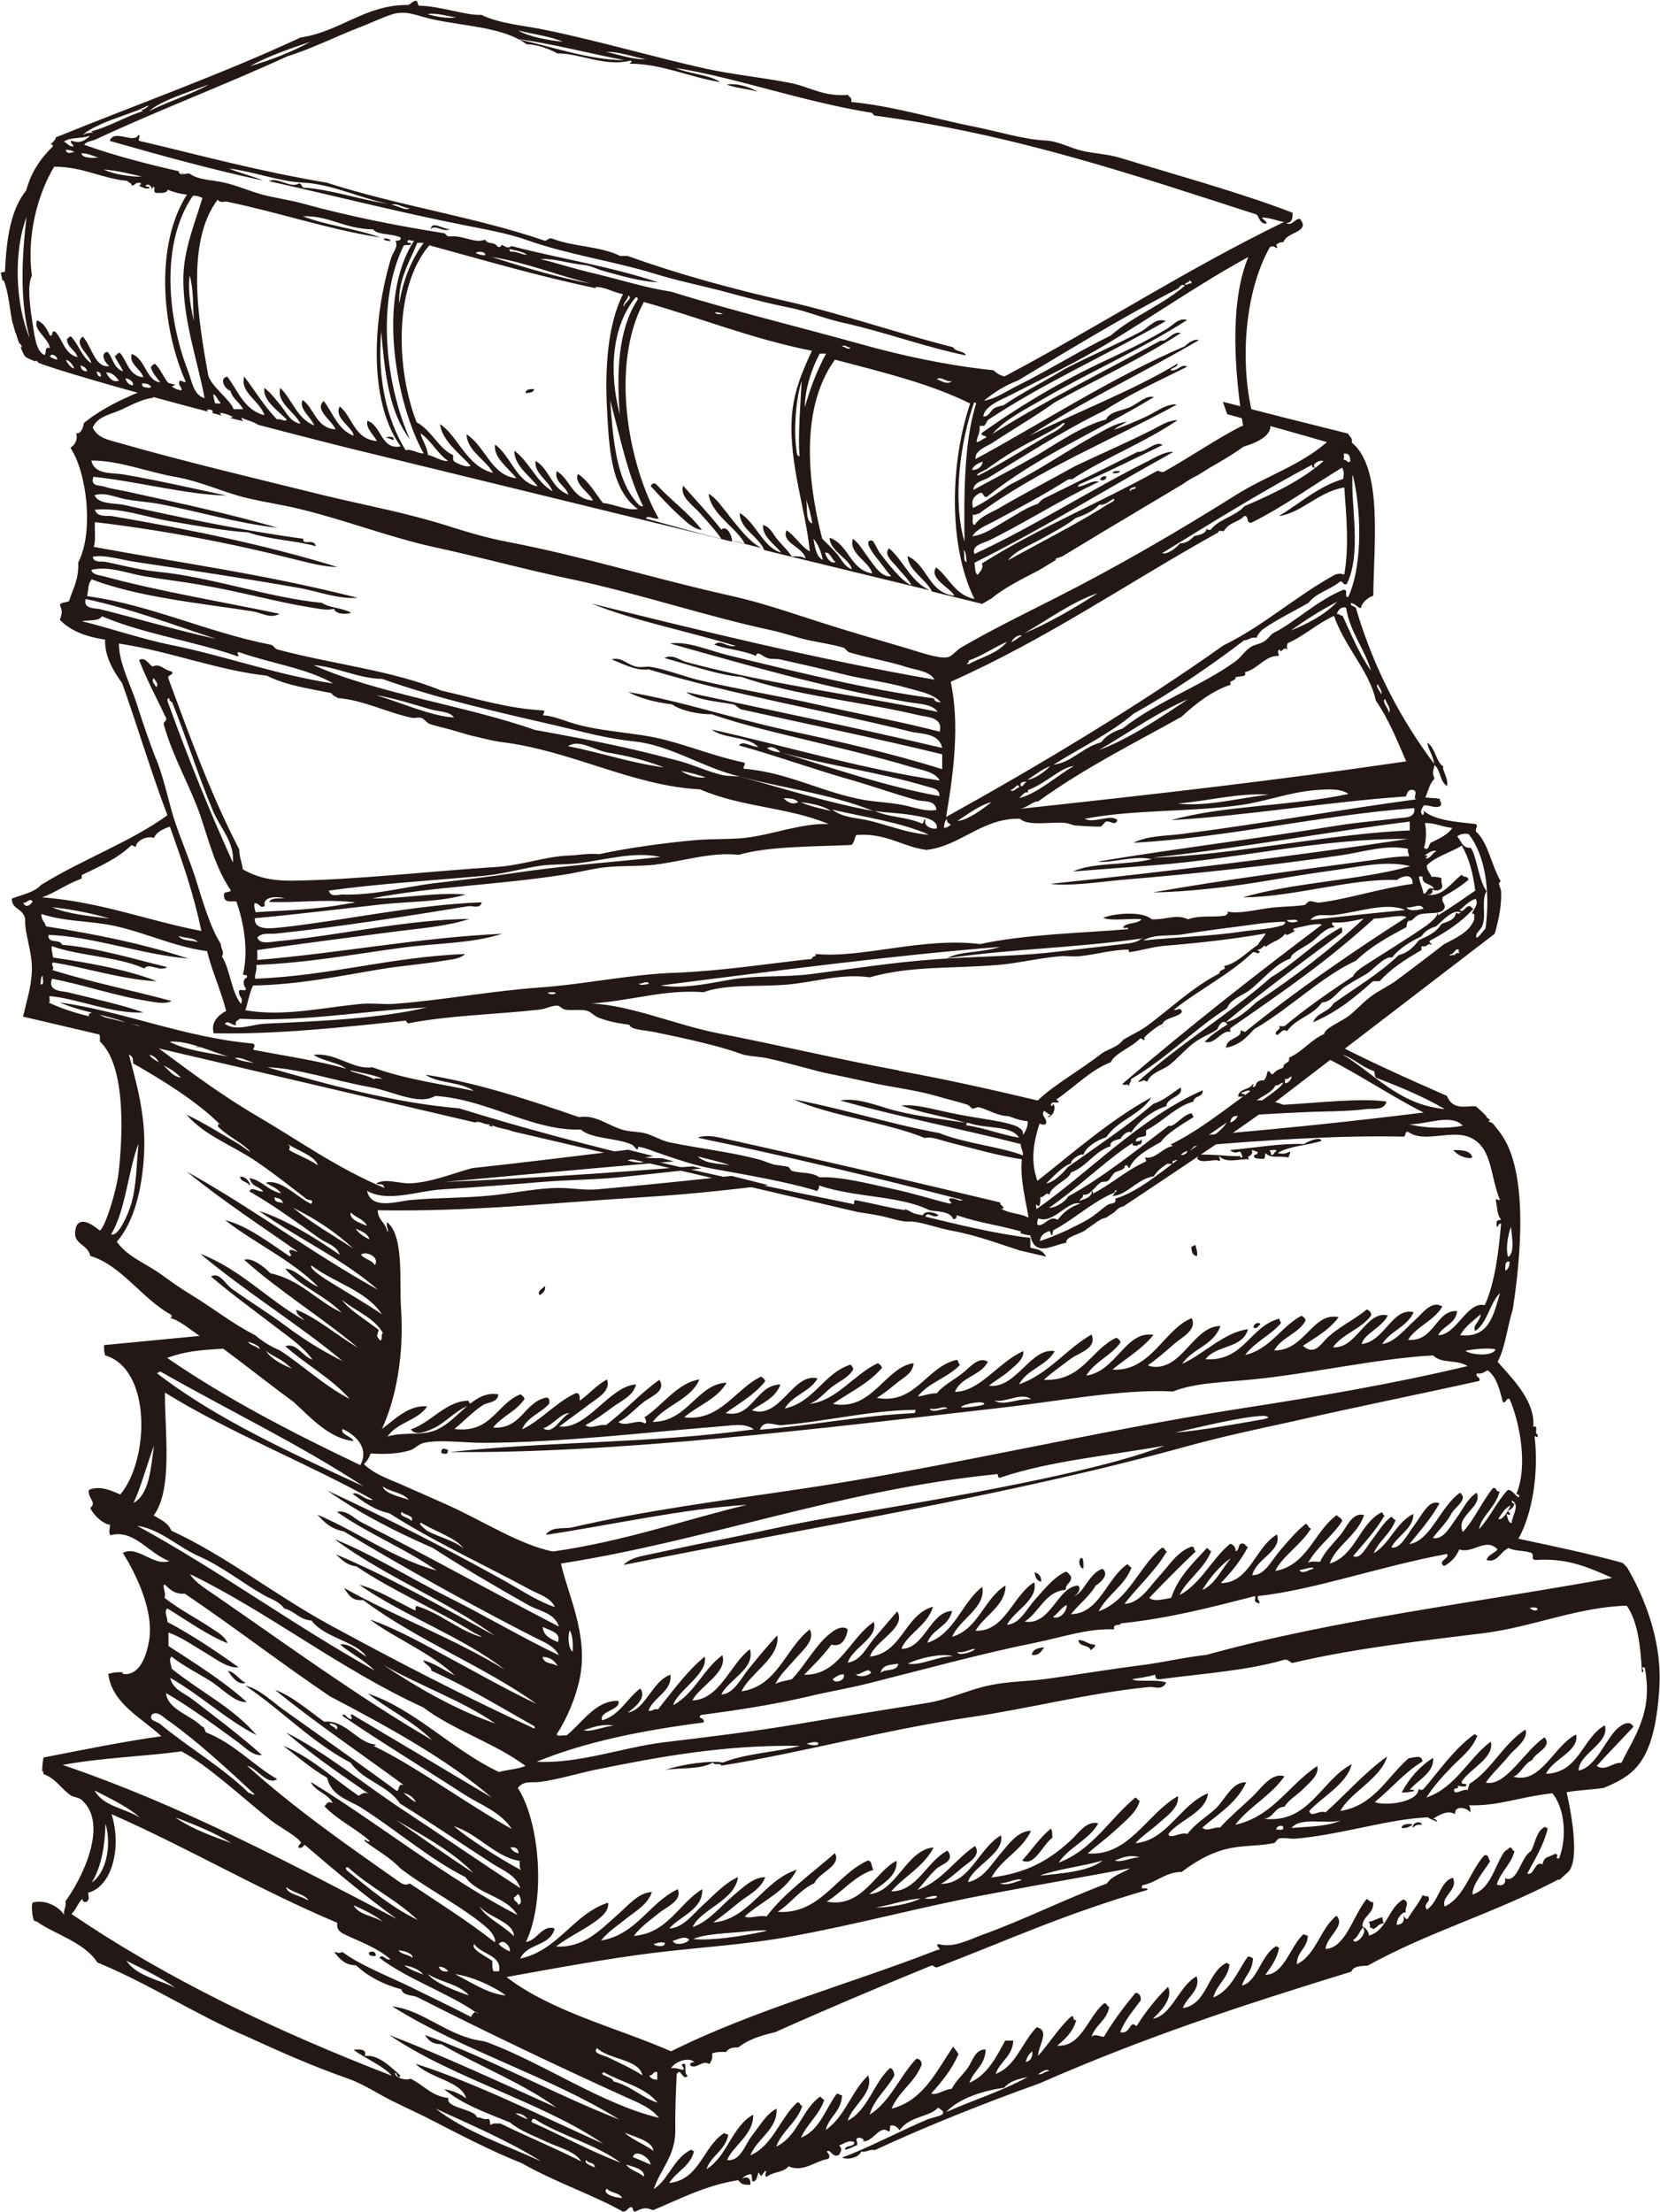
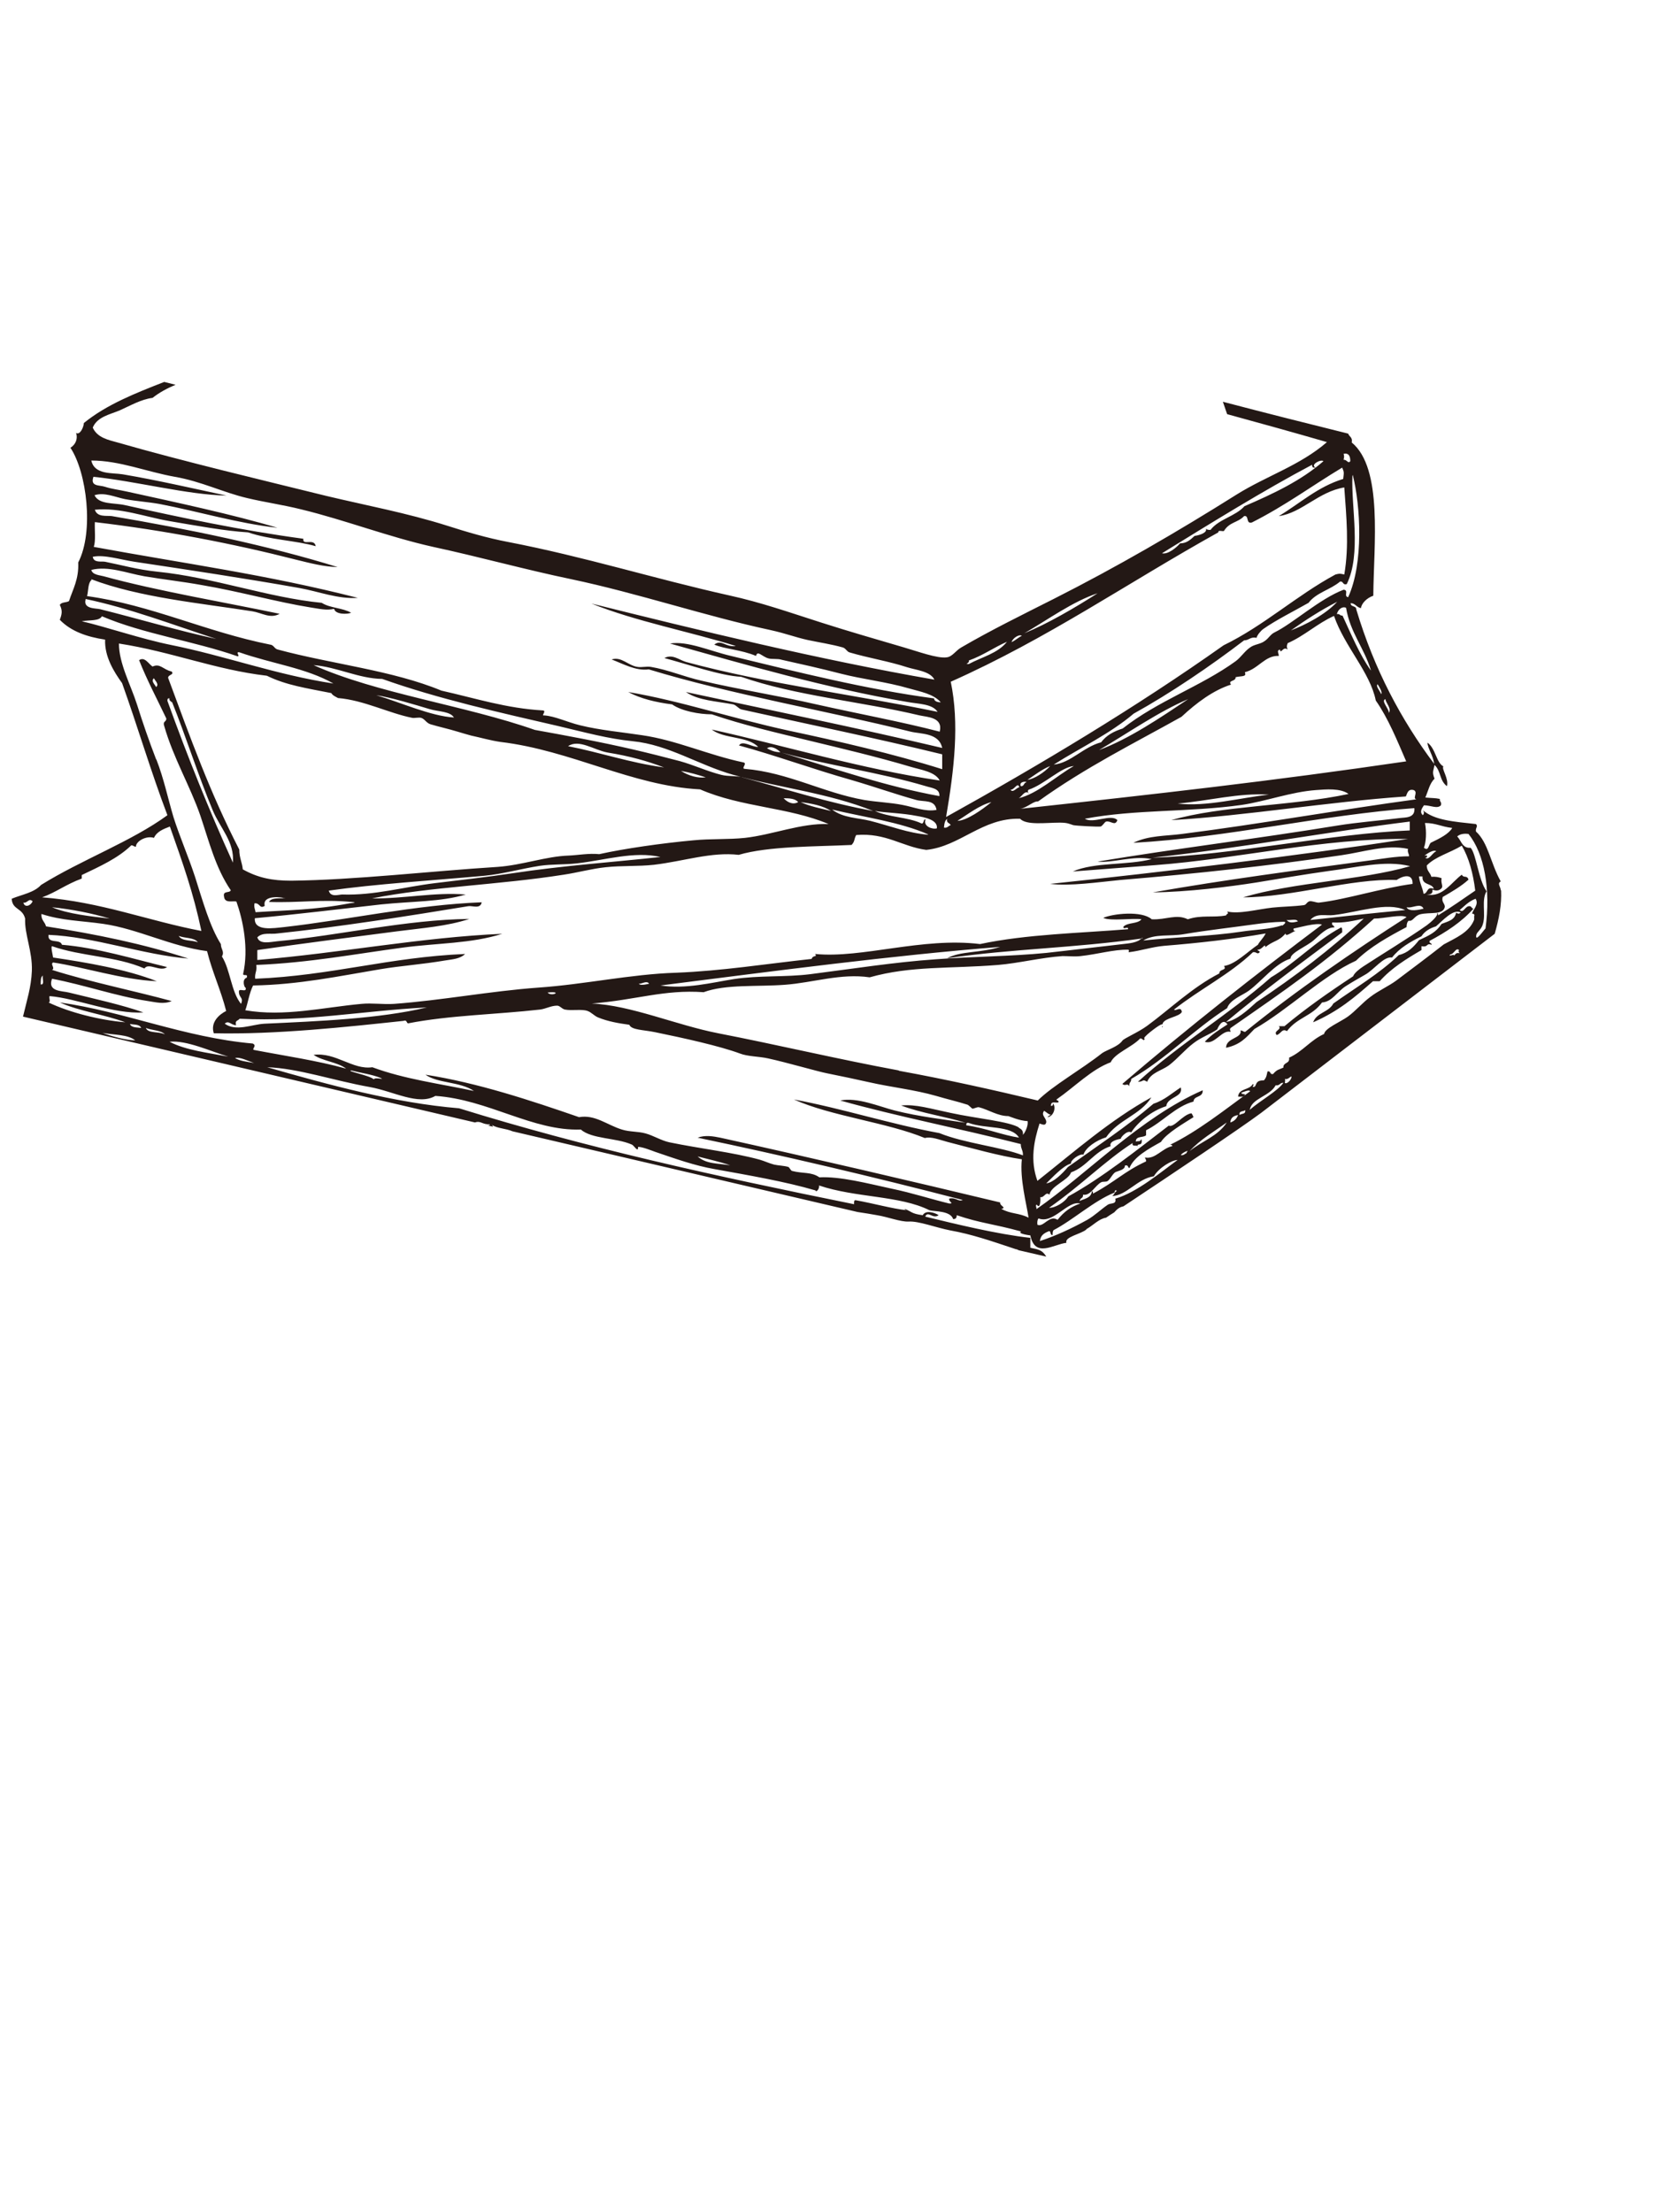
<svg xmlns="http://www.w3.org/2000/svg" id="_レイヤー_2" data-name="レイヤー 2" viewBox="0 0 46.9 62.49">
  <defs>
    <style>
      .cls-1 {
        fill-rule: evenodd;
      }

      .cls-1, .cls-2 {
        fill: #231815;
        stroke-width: 0px;
      }
    </style>
  </defs>
  <g id="_レイヤー_1-2" data-name="レイヤー 1">
    <g>
-       <path class="cls-2" d="m36.73,6.18c-.16,0-.23.22-.39.12.19,0,.18-.19.18-.29-1.48-.57-3.21-1.04-4.87-1.55-.36-.11-.73-.12-1.08-.2-.34-.08-.66-.27-1.02-.29-.65-.03-1.39-.27-2.07-.4-1.14-.23-2.23-.57-3.43-.69.03-.13-.06-.13-.09-.2-.71.06-1.1-.24-1.65-.34-.83-.16-1.59-.23-2.37-.4-1.48-.33-3.05-.79-4.51-1.09-.6-.13-1.29-.17-1.83-.43-.46.02-1.14-.25-1.77-.26-.03-.04-.03-.11-.06-.14-.11,0-.15.09-.24.12-1.22-.01-1.9.75-3.04.92-2.21,1.03-4.6,1.88-6.91,2.82-.02.09-.1.14-.15.2.04,0,.07,0,.06.06-.34.33-.61.72-.75,1.24-.44.54-.56,1.38-.6,2.3-.04,0-.08.01-.12.02.02.07.03.15.05.23.01,0,.02-.01.03-.02.14.33.17.79.24,1.15.03.11.06.22.09.32,0,.02.02.04.03.06,0,0,0,0,0,.01.03.09.05.17.08.24.04.03.07.06.08.12-.01,0-.03,0-.04-.01.05.13.09.22.13.27.03.03.13.08.29.14.03-.05.05,0,.09.04.02,0,.05.02.08.03,0,0,.02,0,.02,0,0,0,0,0,0,.01.89.31,2.86.86,4.69,1.34-.02-.01-.03-.03-.02-.06.09,0,.16,0,.15.09-.01,0-.03,0-.04,0,.1.03.2.05.29.08-.02-.02-.04-.05-.04-.08.14.02.26.06.36.12-.02.01-.05.02-.09.02.13.04.26.07.39.1-.03-.02-.05-.05-.06-.1.15.07.34.11.47.2,1.41.37,2.49.64,2.49.64l10.9,2.66c.02-.14-.14-.48-.3-.34-.34-.43-.72-.83-1.08-1.24-.1.32.28.55.48.78.23.26.46.51.6.72-.73-.17-1.42-.38-2.13-.57.04-.12.21.03.36,0-.86-1.52-1.38-4.33-.42-6.12,1.6.45,3.04,1.04,4.75,1.38-.25.53-.53,1.16-.57,1.9-.08,1.29.4,2.61.51,3.77-.27-.16-.41-.44-.66-.6-.15.37.47.46.54.8-.09-.06-.23-.07-.39-.06-.11-.17-.26-.31-.39-.46-.13-.15-.21-.37-.42-.43-.03.33.33.55.51.78-.51-.14-.71-.84-1.17-1.12,0,.46.53.65.69,1.05l4.69,1.14c-.55-.24-.74-.83-1.16-1.19-.17.17.1.38.24.55.15.18.33.36.39.49-.26-.08-.72-.68-.9-.92-.05-.07-.17-.34-.21-.34-.31-.03.13.49.15.52.17.21.25.34.39.49-.28.03-.45-.27-.6-.46-.16-.21-.29-.45-.48-.6-.15.4.49.67.54.98-.63-.11-.65-.81-1.2-1.01,0,.37.56.6.63.89-.21-.06-.3-.29-.42-.43-.14-.16-.28-.29-.42-.43-.44-1.7-.6-3.74.36-5.06,1.33.35,2.7.68,3.82,1.24-.56,1.65-.63,4,.12,5.52-.55-.11-.71-.6-1.08-.89-.23.31.44.6.51.8-.74-.09-.75-.87-1.32-1.12.03.41.51.64.69,1l1.42.35.27-.16s0,0,0,0c.39-.32.89-.56,1.35-.8l.46-.28s-.01-.02,0-.04c.06-.02.12-.04.18-.06l1.04-.63s0,0,0,0c0,0,0,0,0,0l2.36-1.41c.13-.09.27-.18.42-.25l.34-.21c.33-.19.66-.38.96-.6.37-.11.91-.34.72-.72-.15-.04-.25-.07-.42-.03-.43-1.56-.27-3.63.45-4.89.09-.04.12-.02.18.03.07-.04-.05-.09.03-.12.08-.06.11-.03.18-.06.07-.26.68-.27.51-.57ZM18.24,1.67c-.34.03-.86-.16-1.11-.2.35-.02.75.14,1.11.2Zm-2.34-.49c-.37-.04-.94-.13-1.26-.32.42.11.9.16,1.26.32Zm1.74.52c-.98,0-2.07-.39-3.04-.6.94.12,2.01.4,3.04.6ZM12.89.49c-.22.04-.6-.02-.81-.09.23-.05.56.06.81.09Zm-4.12.69c-.51.28-1.09.51-1.71.69.51-.28,1.11-.49,1.71-.69ZM2.85,3.51c.39-.18.88-.31,1.26-.49.02-.02.05-.03.09-.03-.06.05-.11.1-.21.12,0,.03.04.02.06.03-.42.11-.93.43-1.47.57,0,.03.04.02.06.03-.07.02-.22,0-.3.09.05-.1.33-.24.51-.32Zm3.04-1.12c-.35.22-1.17.49-1.68.75.36-.31,1.08-.52,1.68-.75Zm-3.34,1.44c-.14.14-.3.24-.54.14-.03.11.07.08.06.17-.14,0-.17-.11-.27-.14.23-.14.49-.07.75-.17Zm-.45.46c-.06.02-.23.08-.24-.06.11,0,.17.03.24.06Zm-1.35,1.84c-.13,1.08-.2,2.38.09,3.42-.41-.94-.46-2.45-.09-3.42Zm.66,3.94c.04-.11.21-.01.21.09-.09-.01-.15-.05-.21-.09Zm.45.11c.08-.03.2.13.24.23-.13-.03-.17-.14-.24-.23Zm.42.14c.08.04.17.07.18.17-.12,0-.18-.06-.18-.17Zm.57.32c-.09,0-.1-.07-.12-.14.08,0,.13.05.12.14Zm.15-.12c.19,0,.27.13.36.23-.16.08-.31-.1-.36-.23Zm.75.37c-.12-.02-.17-.1-.21-.2.12,0,.26.12.21.2Zm.27-.06c.14,0,.26.04.27.17-.06-.09-.31,0-.27-.17Zm1.05-.06c-.04.14.07.14.06.26-.45-.06-.49-.51-.75-.75-.06,0-.08.06-.12.09.05.18.17.3.27.43-.4-.03-.42-.67-.81-.8-.08.29.26.42.33.66-.41-.04-.45-.45-.66-.69-.09-.01-.08.08-.15.09.07.15.17.28.24.43-.28-.08-.3-.43-.45-.55-.22.05-.05.33.06.4-.4.08-.51-.58-.75-.83-.28.2.19.5.24.75-.27-.17-.35-.52-.57-.75-.08-.02-.06.06-.12.06.01.26.24.31.3.52-.37-.09-.41-.49-.63-.72-.13-.04-.04.14-.15.11-.08-.18-.17-.35-.36-.43-.13.27.31.48.36.78-.17-.04-.09.14-.15.2-.23-.09-.28-.51-.33-.83-.08-.51-.17-1.13-.03-1.41-.15-1.16.17-2.31.63-3.08.83,0,1.32.33,2.07.4.03.06.13.05.12.14.15-.05.07-.08.24-.09.06.07,0,.03-.03.09.1.04.19.11.3.06,0-.05-.1-.02-.12-.06.1-.1.19.06.18.09.03,0,.02-.04.03-.06.1-.01-.02.14.09.17.14,0,.3.02.33-.09.19.08.37.12.54.14-.92,1.45-.7,3.79-.03,5.29-.09.02-.09-.05-.18-.03Zm-2.77-6.44c.2,0,.32.08.48.12-.09.01-.46.04-.48-.12Zm.63.46c.4.03.74.12,1.08.2-.32.01-.81-.07-1.08-.2Zm2.37,5.66c-.55-1.43-.79-3.55.15-4.92.14-.01.23.05.27.06-.21.71-.54,1.47-.54,2.3,0,1.21.42,2.36.6,3.36-.32-.09-.36-.5-.48-.8Zm.18-1.38c-.09-.37-.18-.87-.12-1.29.12.44.08.89.12,1.29Zm.6,2.33c-.03-.08-.04-.18-.06-.26.11.03.12.17.21.23,0,.06-.11.01-.15.03Zm4.3.49c-.05.21.18.4.27.57-.64-.05-.68-.67-1.05-.98-.18.34.38.59.39.83-.44-.17-.58-.63-.84-.98-.29.23.24.56.33.8-.56-.04-.59-.59-.93-.83-.12.24.24.49.33.72-.49-.19-.62-.73-.96-1.06-.12.41.41.68.57,1.01-.28-.04-.4-.32-.54-.49-.15-.18-.29-.38-.48-.52-.06.34.39.65.63.89-.06.09-.16-.04-.27,0-.36-.36-.62-.81-.93-1.21-.13.45.45.69.57,1.09-.58-.15-.74-.69-1.05-1.09-.25.05-.05.37.09.4.06.23.26.32.36.52h-.27c-.08-.26-.67-.67-.72-.98-.28-1.53-.64-3.74.27-4.94.08.11.18.04.27.06,1.42.29,2.89.79,4.33,1.01-.68-.25-1.53-.34-2.19-.6.72-.03,1.17.36,1.98.37.14.17.48.1.78.23.01.09-.06.09-.15.09.1.17-.07.32-.12.49-.51,1.69-.66,4.03.27,5.32-.55.11-.54-.58-.93-.72Zm1.08.83c-.54-.88-.8-2.03-.69-3.36.1,1.13.21,2.27.81,3.05-.68-1.54-.96-3.85-.18-5.46.03-.06.19.01.21-.06.01-.07-.14.02-.09-.09.05-.05.08.02.18,0-1.08,1.65-.49,4.65.27,6.01-.19,0-.35-.14-.51-.09Zm.33-5.86h.18c-.34.47-.58,1.03-.69,1.72-.04-.66.3-1.2.51-1.72Zm.3,5.98c-.03-.24-.16-.39-.21-.6.31.21.47.57.78.78-.16.03-.39-.13-.57-.17Zm4.93,1.35c-.22-.28-.39-.6-.69-.8-.14.27.37.57.42.75-.59-.04-.63-.6-1.02-.83-.09.3.26.42.33.66-.48-.16-.53-.72-.93-.95-.04.36.37.55.48.86-.47-.28-.65-.83-1.08-1.15,0,.43.43.7.66,1.01-.59-.1-.75-.85-1.2-1.18-.07.35.39.68.6.95-.71-.07-.88-.91-1.41-1.24.02.47.54.71.75,1.09-.76-.19-.99-1.05-1.5-1.38.07.49.56.83.87,1.18-.14.06-.34-.06-.45-.11-.09-.06-.02-.15-.06-.2-.38-.16-.6-.7-1.02-.92-.58-1.5-.65-3.82.36-5,1.54.42,3.03.86,4.69,1.21.05-.02,0-.03-.03-.03.3-.02.49.14.81.2-.44.89-.51,2.11-.45,3.25.06,1.08.1,2.26.87,2.82-.33.05-.65-.14-.99-.17Zm-3.58-7.04c.05-.06.29-.05.27.06-.12.01-.19-.03-.27-.06Zm3.25.86c-.91-.16-1.91-.47-2.8-.75.93.14,1.86.52,2.8.75Zm-2.34-.98s.44.07.54.17c-.18-.01-.27-.1-.48-.09,0-.05-.02-.07-.06-.09Zm3.82,7.27c-.08.03-.17-.09-.21-.14-.54-.64-.64-1.71-.72-2.85.28,1.03.49,2.11.93,2.99Zm-.66-2.59c-.32-1.24-.21-2.52.45-3.31.05-.01.06.02.06.06-.56.84-.6,2.05-.51,3.25Zm.24-3.36c.16.08-.13.19-.12.32-.06-.09.11-.2.12-.32Zm2.68.52c-.26.04-.34-.12,0,0h0Zm2.16,4.02c-.09,0-.08-.14-.09-.2-.08-.55-.01-1.45.15-1.93-.03.55-.11,1.58-.06,2.13Zm1.02,2.99c-.13.05-.25-.09-.3-.26.13-.05.2.2.3.26Zm-.36-.06c-.2-.1-.22-.37-.27-.6.15.16.23.42.27.6Zm-.3-1.03c-.21-.08-.12-.46-.18-.69.08.21.14.44.18.69Zm-.21-3.28c0-.53.2-1.11.42-1.52h.18c-.25.46-.45.97-.6,1.52Zm1.05-1.72c.06-.08.16.04.24.03-.07.09-.16-.04-.24-.03Zm2.68.92c.13-.09.25.09.42.06-.12.11-.3-.01-.42-.06Zm1.05.66s.05,0,.06.03c-.36,1.12-.34,2.69-.33,3.91-.35-1.22-.11-2.85.27-3.94Zm-.06,1.9c.05-.12.17-.18.3-.23,0,.16-.19.26-.3.23Zm.39,0c.27-.19.55-.39.87-.57.45-.27.96-.48,1.32-.75.03,0,.03.01.03.03,0,0,0,0,0,0,0,0,.01-.02.02-.03,0,.02,0,.03-.02.03-.12.16-.35.25-.55.37-.6.35-1.37.83-1.89,1.09-.08-.05.12-.11.21-.17Zm-.63,2.27c.09.05.07.22.09.34-.11-.03-.04-.24-.09-.34Zm4.12-1.32c-.83.54-1.89,1.07-2.86,1.61.19-.26.59-.41.93-.6.34-.19.71-.38.99-.6.26-.08.49-.2.66-.37.21.01.27-.12.42-.17.02.07-.08.1-.15.14Zm.6-.34c-.08-.05.06-.13.15-.12,0,.09-.15.03-.15.12Zm3.13-1.84c-.75.39-1.39.84-2.19,1.29-.09.02-.11-.03-.18-.03-1.62.9-3.41,1.64-4.96,2.62.06.12-.05.24-.12.32-.09-.06-.06-.23-.09-.34,2.02-1.01,3.73-2.09,5.62-3.13-.2-.03-.49.14-.72.26-1.63.81-3.28,1.88-4.9,2.62-.09-.24.25-.31.39-.37,1.02-.5,2.08-1.18,3.13-1.67-.2-.06-.39.13-.6.14,0-.02.03-.03.03-.06.83-.36,1.63-.76,2.37-1.12-.21-.13-.45.2-.72.2-.88.45-1.76.88-2.65,1.32-.06.04-.11.09-.15.14-.34.11-.63.32-.93.49-.3.17-.59.39-.93.43.14-.22.41-.31.63-.43.67-.36,1.39-.74,2.04-1.15.03-.02.08-.04.15-.03.95-.62,2.02-1.02,2.98-1.67-.25,0-.48.15-.69.26-.69.35-1.47.69-2.19,1.03-.72.4-1.47.79-2.19,1.21-.23.13-.52.23-.66.46-.1-.01-.04-.19-.06-.29.09.02.11-.03.18-.03,1.66-1.23,3.77-2.09,5.59-3.08-.28-.04-.59.21-.87.34-.32.15-.62.27-.9.37.1-.1.25-.15.36-.23-.32.05-.6.22-.87.37-.79.43-1.59.99-2.43,1.41-.35.22-.66.48-1.05.66-.06-.25.04-.34.21-.43.11,0,.06.13.18.12,1.38-1.12,3.15-1.87,4.72-2.82-.21-.07-.44.18-.69.29-.25.1-.56.12-.66.34-.68.18-1.38.67-1.95,1.01-.61.35-1.21.66-1.8.98.01-.22.28-.26.42-.34,1.03-.63,2.13-1.34,3.28-1.9.72-.47,1.54-.84,2.34-1.24-.15-.09-.23.09-.42.11-.16-.05.18-.08.15-.2-1.2.74-2.86,1.37-4.18,2.04,1.47-.96,3.18-1.76,4.78-2.7-.12-.05-.31.08-.39.17-2.04.87-4.04,2.17-5.92,3.19-.02-.25.31-.35.48-.46.56-.37,1.23-.76,1.77-1.15,1.18-.65,2.44-1.23,3.55-1.95-.16-.06-.31.12-.45.2-.04.02-.11,0-.15.03-1.52.83-3.29,1.71-4.72,2.62.36-.42.96-.71,1.47-1.01,1.31-.76,2.79-1.41,4.03-2.21-.23-.07-.38.13-.54.23-.62.38-1.33.71-2.01,1.03-1.14.55-2.22,1.2-3.25,1.93-.04.12.14.04.12.14-.11.02-.15.11-.27.12.03-.22.1-.22.09-.46h.12c.06-.04.07-.12.12-.17,1.6-1.06,3.33-1.82,5.02-2.79-.27-.11-.48.17-.69.29-.68.36-1.46.7-2.16,1.06-.57.35-1.19.66-1.74,1.03-.07.02-.15.03-.21.06-.16.05-.16.25-.36.26.03-.29.47-.46.75-.6.9-.46,1.89-.94,2.77-1.47,1.34-.81,2.63-1.71,3.97-2.44-.55,1.31-.38,3.33-.15,4.77Zm-7.27-.72c.28-.23.59-.43.96-.57,1.49-.89,2.97-1.8,4.51-2.59.06-.03.09-.16.21-.09-.63.54-1.48.87-2.1,1.41-.9.44-1.75.98-2.68,1.44-.3.15-.58.35-.9.4Zm5.68-3.28c0-.07.12-.04.12-.12.02,0,.03.03.06.03v.06c-.09-.02-.09.05-.18.03Zm-5.11,2.59c-.13-.03-.22-.09-.3-.17-1.27-.13-2.59-.41-3.79-.75-1.69-.47-3.62-.94-5.32-1.47-.72-.11-1.4-.33-2.19-.52-.53-.12-1.04-.29-1.5-.4.4-.02.72.11,1.26.17.17.02.35.12.54.17.5.14.98.28,1.53.32-1.27-.44-2.87-.69-4.15-1.03-.12.1-.21-.02-.27-.03-.02,0-.03.07-.09.06-.03,0-.07-.07-.12-.09-.11-.04-.18,0-.27-.12-.29.12-.6-.13-.99-.09-.09,0-.1-.05-.15-.09-1.28-.2-2.66-.47-3.97-.83-.38-.11-.79-.16-1.17-.26-.37-.1-.72-.26-1.08-.34-.35-.08-.74-.07-.99-.26-.13,0-.23.07-.3-.03,0-.02.01-.03.02-.03-.81-.18-1.87-.45-2.69-.75.07-.1.2-.1.3-.14,1.77-.83,3.66-1.54,5.44-2.36.66-.2,1.37-.56,2.07-.83.29-.11.58-.25.84-.34.46-.16.75.04,1.26.14.93.19,1.95.22,2.59.69.3.01.62.12.87.26.63-.01,1.35.39,2.07.2.06.07,0,.03-.03.09.91,0,1.68.38,2.56.52-.33-.22-.88-.23-1.26-.4,1.66.26,3.58.95,5.5,1.26.09,0,.07.09.15.09,3.93.52,7.35,1.69,10.76,2.79.09.09.09.26.27.26.06-.04-.09-.12-.12-.17.19-.02.45.1.63.12-2.8,1.36-5.19,2.93-7.91,4.37Zm-9.95,3.05s-.03.02-.03.06c.25.27.53.58.81.83.18.16.39.38.63.4-.37-.48-.88-.84-1.29-1.29-.04-.03-.08-.03-.12,0ZM5.07,4.86s.02,0,.03,0c-.01,0-.02,0-.03,0Zm7.1,1.61c.14-.14.35.11.54,0-.18.02-.51-.25-.54,0Zm8.42,8.08c-.19-.22-.35-.48-.57-.6.07.59.8.96,1.02,1.41-.12-.03-.24-.07-.39-.09l.86.21c-.38-.2-.64-.59-.93-.93Zm6.34-4.74c-1.55-.39-3.13-.94-4.66-1.29-1.6-.36-3.12-.78-4.54-1.29h-.21c-.56-.28-1.3-.25-1.92-.49-.12-.03-.12.06-.21.06-1.95-.67-4.15-.99-6.16-1.64-1.96-.33-3.51-.76-5.29-1.18-.07-.03.06-.13-.03-.17-.12.27-.69-.18-.81.17,1.4.4,2.92.82,4.33,1.12-.3-.13-.66-.21-.96-.34.72.09,1.42.37,2.1.4.83.04,1.68.47,2.43.6-.83-.11-1.63-.41-2.43-.46-.05-.03-.05-.11-.12-.12-.22.16-.65-.2-.84-.06,1.83.41,3.68.88,5.5,1.24.6.12,1.24.23,1.8.43,1.16.41,2.41.58,3.61.95.58.18,1.21.31,1.8.46.68.18,1.28.35,1.98.49.51.1,1.01.32,1.53.43,1.18.26,2.28.68,3.46.92-.05-.14-.3-.09-.36-.23Zm-15.87-4.02c.16-.07.33.09.51.09-.12.09-.33-.08-.51-.09Zm-5.86-.89s-.07-.01-.1-.02c.03.01.06.04.1.02Zm9.65,6.21c.1-.02.23-.01.24-.12-.11,0-.24,0-.24.12Zm16.23,2.44c.06.05.19,0,.18-.09-.11-.02-.15.02-.18.09Zm-20.17-1.18c.09,0,.13.05.21.06.04-.11-.18-.11-.21-.06Zm.12-5.55c0-.09-.11-.07-.18-.09-.01.1.13.05.18.09Zm20.41,6.55c.1,0,.18,0,.21-.06-.09,0-.21-.02-.21.06ZM20.53,2.39c.26.1.6.12.87.2-.21-.13-.58-.25-.87-.2Z" />
-       <path class="cls-2" d="m32.97,32.88c.05,0,.1,0,.16,0v-.11l-.16.12Zm-20.7,7.46c.33-.16.68-.56,1.01-.64.01-.07-.04-.07-.04-.13-.63,0-1.05.61-1.63.81.14.21.48.04.66-.04Zm28.79-7.85c.1.14.39.27.54.21-.06-.21-.3-.21-.54-.21Zm-25.81,4.1c.07-.06.17-.1.15-.26-.07.07-.24.15-.15.26Zm18.57-1.11c.02-.14-.03-.2-.04-.3-.06-.01-.07.04-.12.04,0,.13.03.25.15.26Zm.62-2.82c.23.22.56.07.85.09-.11-.12.14-.06.08-.26.07,0,.08.05.15.04.05.14-.13.03-.08.17.09.04.1.03.27.04.03-.04.04-.1.04-.17.15.17.37.07.66.13,0-.08.05-.09.04-.17-.13.07-.23.08-.35.04.34-.2.84-.21,1.24-.34-.05-.14-.39.02-.5.09-.62-.03-1.42.11-2.09.17.11.09.18.08.27.04.05.03.07.09.08.17-.07.01-.08-.04-.04-.04-.25.02-.78-.06-1.24-.04.02.04.05.08,0,.09.07.2.55,0,.62.09.07-.03,0-.08,0-.13Zm1.43-.17c.06.02.2-.05.19.04-.08,0-.05.12-.15.09,0-.06-.02-.09-.04-.13Zm-30.37-2.9c.18-.02.35-.04.52-.06l-.17-.04c-.12.03-.24.07-.35.1Zm25.11,14.72c0-.11.01-.24-.04-.3-.13.01-.08.3.04.3Zm5.65-13.1c-.28-.12-.6-.13-.93-.13l-.6.46c.73-.05,1.43-.09,2.12-.12.58-.03,1.11-.01,1.78-.09.15-.02.49.05.54-.21-.67-.11-2,.04-2.9.09Zm-2.48,1.45c-.13-.02-.32-.04-.5-.02l-.14.1c.31.01.49.17.63-.09ZM1.05,54.29c.46.34,1.33.57,1.7,1.15,1.48.61,2.75,1.46,4.22,2.09.96.44,1.86.84,2.86,1.19.48.17.9.47,1.35.68.3.15.59.28.89.43.82.42,1.74.91,2.67,1.28.95.54,2.03.9,2.86,1.37.12,0,.13-.11.23-.13.07,0,.03.14.12.13.23-.12.31-.12.5-.04.76-.32,1.48-.7,2.4-.85.1.08.07.14.35.13.02-.2-.1-.25-.23-.17.05-.07.13-.11.23-.13.08.01.01.19.08.21.11-.02.11-.16.15-.26.11.16.05.11.19-.04.08.01-.06.11.04.17.16-.15.48-.12.62-.3.42.18.74-.15,1.12-.21.08-.09,0-.14-.04-.21.11-.09.16.21.35.09.06-.11.09-.16,0-.26.14-.05.27-.17.43-.09-.01.15-.25.06-.27.21.14-.02.23-.09.35-.13.02-.13-.09-.17.04-.21.07-.01.24.1.08.09.31.1.5-.49.77-.26.05-.01.03-.11.04-.17.15-.03.2.06.27.13.26-.4.88-.38,1.08-.64.38.22-.06.24-.31.34-.59.24-1.76.85-2.4,1.07.15.08.49,0,.54-.17.17.03.22-.07.39-.04,1.4-.65,3.04-1.31,4.64-1.88,2.94-1.29,5.63-2.18,8.82-3.16.06-.16.26-.16.46-.17,1.78-.98,3.56-1.47,5.38-2.43.02,0,.03,0,.05,0,.07-.07.15-.14.22-.2.43-.37-.03-2.27-.03-2.27.35-.06.71-.07,1.05-.12.04-.02.09-.04.14-.06.73-.33,1.3-.7,1.43-2.75.1-1.47-.54-2.79-.91-3.42-.04-.04-.08-.09-.13-.13-.95-.26-1.95-.47-2.94-.68.41-.73.57-1.9.46-2.86,0-.12.11.1.08-.09-.11,0,.05-.28-.12-.21.06-.73-.58-1.35-1.01-1.84.21-.36.27-.96.43-1.48.23-1.48.45-3.91-.35-4.98-.07-.1-.15-.19-.22-.28-.04-.02-.09-.04-.13-.05.02,0,.04-.02.06-.03-.02-.02-.04-.04-.06-.06,0,0,0,0,0,0-.04-.02-.05-.03-.04-.05-.1-.11-.21-.21-.31-.29-.31,0-.65.11-.81-.29-1.14-.5-2.27-1.01-3.35-1.57l-.24.18s.07.04.11.06c-.05-.01-.09-.03-.14-.04l-.16.12c1.07.48,2.07,1.19,3.12,1.72-2.02.25-4.11.47-6.2.64l-.42.32c2.12-.18,4.18-.32,6.04-.28.1.01.03-.17.15-.13.47.33,1.24-.1,1.78.17.6.3.53,1.09.81,1.75-.07.02-.1-.06-.12,0,.04.2.04.44.15.55-.08.05-.15-.03-.12.21.06,0,.03-.11.12-.09-.07.79-.17,1.66-.46,2.3-.51-.11-.8.85-1.32.85.14-.27.49-.31.54-.68-.6-.05-.64.88-1.39.81.25-.39.73-.53.97-.94-.3-.19-.56.19-.77.38-.28.25-.57.63-.93.68.23-.37.7-.48.89-.9-.6-.15-.82.83-1.47.9.07-.29.58-.47.74-.81-.61-.15-.89.96-1.55.9.28-.39.8-.51,1.08-.9,0-.11-.06-.13-.12-.17-.34.28-.65.41-1.04.73-.25.2-.41.61-.77.3.36-.24.75-.45,1.01-.81-.73-.16-.96.96-1.82.94.21-.38.69-.47.89-.85-.02-.06-.06-.1-.12-.13-.58.31-.88.94-1.59,1.11.27-.37.71-.55,1.01-.9,0-.05-.05-.06-.04-.13-.85.22-.99,1.21-2.09,1.15.29-.41,1.05-.29,1.2-.85-.68.09-1.23.69-1.86.98.29-.44.89-.52,1.08-1.07-.61,0-.93.8-1.47,1.07-.15.07-.38.13-.58.04.22-.15.49-.38.74-.6.21-.19.66-.39.5-.73-.76.28-1.16,1.53-2.24,1.45.39-.32.84-.58,1.16-.98-.79-.13-1.06,1.04-1.9,1.15.24-.4.71-.56.97-.94-.02-.06-.06-.1-.12-.13-.73.34-.96,1.24-2.05,1.19.2-.18.5-.4.77-.6.25-.18.74-.29.58-.68-.73.42-1.21,1.11-2.05,1.41.23-.43.77-.52,1.01-.94-.69-.11-1.07,1.06-1.86.98.16-.14.39-.26.58-.43.16-.14.42-.33.39-.55-.69.3-1.23,1.15-1.93,1.15.17-.43.73-.45.93-.85-.27-.17-.52.18-.74.34-.24.19-.53.33-.7.55-.21,0-.35.07-.54.09.31-.4.86-.53,1.2-.9-.07,0-.03-.14-.12-.13-.85.21-1.15,1.27-2.24,1.07.2-.12.4-.28.58-.43.17-.14.45-.27.46-.55-.8.11-1.17,1.37-2.28,1.15.48-.33,1.02-.58,1.39-1.02-.02-.06-.06-.1-.12-.13-.68.32-1.17,1.07-1.93,1.15.25-.09.42-.31.62-.47.2-.16.48-.26.62-.51-.02-.05-.04-.1-.08-.13-.77.25-1.02,1.06-1.86,1.24.23-.38.71-.47.93-.85-.7-.18-1.06,1.18-1.86.9.3-.21.67-.34.81-.73-.71.02-.79.98-1.55.81.39-.28.82-.52,1.12-.9-.02-.06-.06-.1-.12-.13-.73.35-1.15,1.27-2.17,1.15.39-.34.93-.51,1.2-.98-.84.04-1.09,1.1-2.09,1.11.36-.48,1.08-.63,1.32-1.2-.61.09-1.04.73-1.55,1.07.01.03.1.16,0,.17-.18-.14-.54.12-.74-.04.23-.1.46-.36.7-.55.19-.16.67-.31.46-.64-.54.38-.98.88-1.51,1.28-.2-.04-.42.13-.58,0,.27-.14.53-.33.77-.51.23-.17.58-.31.66-.64-.76.05-1.37,1.28-2.17,1.19.23-.18.54-.39.81-.6.24-.19.66-.39.54-.73-.3.16-.5.41-.77.6,0-.12,0-.23-.12-.21-.57.27-.95.75-1.51,1.02.15-.36.54-.46.77-.73.01-.1,0-.16-.08-.17-.64.13-.7.9-1.51.85.25-.32.66-.46.89-.81-.02-.06-.06-.1-.12-.13-.67.27-.82,1.11-1.86.98.25-.21.52-.49.81-.68.13-.08.41-.06.43-.3-.69-.12-1.09.68-1.7.98-.44.22-.89.06-1.43.21.27-.4.86-.45,1.12-.85-.51-.05-.92.37-1.28.64.4-.86.63-2.1.54-3.41-.05-.77.09-2.05-.39-2.43-.05.11.07.25,0,.26-.04-.25-.26-.31-.27-.6,2.6.05,5.04-.22,7.66-.38,1.11-.07,2.24-.19,3.38-.33l-1.04-.26c-1.29.14-2.56.27-3.8.38-.37.03-.7-.04-1.08-.04-.6,0-1.28.15-1.9.21-.76.08-1.51.06-2.28.13-.37.03-1.12.3-1.24-.26.58.34,1.44,0,2.13-.04,1.07-.07,1.88-.13,2.82-.21.73-.06,1.45-.06,2.17-.13.78-.08,1.56-.17,2.33-.25l-.25-.06c-2.28.18-4.58.34-7,.44,2.16-.2,4.31-.4,6.47-.58l-.34-.09c-.16,0-.32,0-.48-.02.08-.01.16-.03.24-.04l-.71-.18c-1.51.18-2.99.37-4.41.52-.49.13-1.14.4-1.74.43-.34.01-.69-.15-.97,0,.1.07.19-.04.23.13-1.3-.54-2.42-1.34-3.56-2.01-1.15-.67-2.18-1.46-3.25-2.26.24-.03.47-.07.71-.1l-1.79-.45c-.13-.04-.3-.21-.46-.09,0,.37.36.35.31.77.69.64.67,2.39.54,3.63-.06.61-.41,1.67-.54,1.71-.03,0-.48-.45-.66-.13-.18.55.31.47.39.85.88.26,1.46,1.21,2.28,1.66.04.05.03.09-.04.09.26.05.58.33.85.51l-2.7.26c0,.1,0,.2.03.29,1.32.39,1.25,2.95.43,3.93-.28-.12-.58-.26-.89-.13-.04.24.24.35.04.51.1.22.38.46.54.47.06,0-.06.24.04.3.66-.18,1.09.54,1.66.73-.46.16-.89-.45-1.32-.23.21.33.91,1.53.74,2.49-.2,1.12-.75.92-.75.92v-.04c-.11,0-.26,0-.4.05.1.84.96,1.25,1.5,1.76-1.03.14-2.35.41-3.33.6-.02.1-.03.18-.04.38.04,0,.03.05.04.09.35.12.51.43.77.6.09.06.22.05.31.13.79.7-.03,2.28-.46,2.86.03.18-.06.22-.04.38-.16-.24-.55-.44-.89-.34-.04.08-.01.39.04.51Zm16.68-21.51c.13-.05.52-.06.5,0-.03.11-.35.05-.5,0Zm23.06-1.45c-1.29-.14-1.94-.99-2.86-1.54.33.12.55.36.89.47.04.03-.02.19.12.21.65.25,1.29.52,1.86.85Zm.54.47c-.41.09-1.07.08-1.51-.04.5.01,1.17-.31,1.51.04Zm1.28,3.71c-.08-.23,0-.65.08-.85.02.25.12.73-.08.85Zm.04.13c0,.13-.04.22-.12.26,0-.13-.02-.28.12-.26ZM2.98,51.52c.19.63,0,1.42-.39,1.66.29-.44.38-1.13.39-1.66Zm-.31-.94c.43.22,1.01.5,1.28.77-.41-.27-1.03-.31-1.28-.77Zm2.44-1.11c.72.36,1.79,1.36,2.55,1.96.23.18.81.49.85.64,0-.03-.15.16-.04.13.12.02.1-.15.19-.04.83.71,1.66,1.41,2.55,2.05-3.06-1.6-6.14-3.23-9.44-4.35,1.13-.21,2.33-.24,3.33-.38Zm1.43,2.6c-.46-.17-1.09-.38-1.59-.73.56.21,1.11.43,1.59.73Zm2.17,1.62c-.18-.13-.63-.19-.62-.38.16.15.59.23.62.38Zm2.09.6c-.25-.18-.66-.18-.81-.47.27.13.69.32.81.47Zm.46.81c.17,0,.44.11.39.21-.1-.1-.31-.09-.39-.21Zm.7.68c-.19-.07-.39-.14-.54-.26.22.04.41.11.54.26Zm-2.17-2.94c0-.05-.06-.09.04-.09.61.56,1.38.92,1.97,1.49-.76-.37-1.38-.9-2.01-1.41Zm-5.03-4.23c.84.6,1.68,1.38,2.4,2.05.02,0,.04.03,0,.04-.05,0-.05-.05-.12-.04-.72-.71-1.77-1.33-2.52-1.96-.08-.07-.33-.09-.23-.26.15-.13.35.09.46.17Zm.46-3.59c1.39.94,2.71,1.96,4.1,2.9,1.6.84,3.32,1.78,4.57,2.86-1.31-.78-2.63-1.57-3.95-2.35-.07.02,0,.05,0,.13-.13.04-.19-.21-.27-.09,1.13.77,2.35,1.51,3.44,2.22.47.3,1.03.49,1.35.98-1.31-.73-2.72-1.78-3.91-2.35.04,0,.1-.02.04-.04-.5-.05-.84-.71-1.43-.64-.43-.31-.94-.75-1.39-.9,1.17.95,2.42,1.79,3.64,2.69-.17-.06-.12.12-.19.17-1.05-.77-2.17-1.56-3.21-2.3-.35-.25-.68-.59-1.08-.68,1.03.69,1.86,1.59,2.98,2.18.35.51,1.05.63,1.39,1.15.89.55,1.79,1.17,2.63,1.71.27.17.66.32.77.68-1.11-.72-2.22-1.49-3.33-2.22-1.12-.74-2.15-1.6-3.29-2.18.74.64,1.55,1.19,2.36,1.75-.13-.08-.21-.02-.31.04-.69-.47-1.4-1.13-2.13-1.41.41.3.78.64,1.24.9.13.53.6.62.97.85.96.61,1.93,1.45,2.94,1.96.36.5,1.14.53,1.47,1.07-1.98-1.02-3.97-2.62-5.84-3.76.13.28.49.32.62.6-.13-.07-.16,0-.23.09.37.39.88.62,1.28.98-.09.06-.15-.11-.15,0,.34.26.72.46,1.01.77.69.54,1.84,1.13,2.48,1.71.11.1.23.29.19.38-.76-.6-1.59-1.12-2.4-1.66-.11.04-.12.04-.23,0-1.51-1.06-3.02-2.11-4.37-3.33.3.08.57.57.85.38-.7-.41-1.22-1.01-2.01-1.32-.04-.06-.04-.16-.12-.17-.31-.32-.96-.47-1.01-.94.63.36,1.38.91,2.01,1.37.21.15.43.41.7.38-.62-.56-1.35-1.1-1.97-1.58-.22-.17-.55-.27-.62-.6.86.49,1.55,1.16,2.44,1.62-.66-.78-1.61-1.24-2.4-1.88,0-.08-.1-.28,0-.34.31.25.71.45,1.08.68.34.21.72.64,1.04.6-.67-.6-1.44-1.08-2.21-1.58v-.38c.35.12.67.35,1.01.55.32.19.67.47.97.43-.64-.46-1.3-.9-2.01-1.28.01-.12-.11-.3,0-.38.54.33,1.17.78,1.7.98-.06-.17-.25-.29-.39-.38-.47-.32-.96-.56-1.39-.9.05-.15-.08-.34,0-.38.15.13.28.29.58.26Zm13.35,14.38c-.45-.15-.75-.48-1.24-.6-.01-.13-.46-.18-.27-.26.5.29,1.15.41,1.51.85Zm-.23-.77c.12.02.09-.13.23-.09v.21c-.12,0-.2-.04-.23-.13Zm-1.47-.77c.34.33,1.19.31,1.28.77-.28-.19-.69-.37-.97-.51-.12-.06-.46-.11-.31-.26Zm-2.55-2.01c1.27-.23,2.84-.52,4.14-.68,1.3-.16,2.61-.23,3.91-.47,1.88-.34,3.73-.85,5.57-1.19,1.37-.26,2.7-.49,3.99-.73-.23.14-.51.21-.66.43-1.18.44-2.35,1.03-3.52,1.45-.38.14-.81.38-1.24.26-.12.07.17.15-.04.17-2.4.94-5.19,1.7-7.51,2.86-1.56-.68-3.35-1.11-4.64-2.09Zm17.18-3.29c.23-.1.45-.17.7-.09-.24,0-.52.16-.7.09Zm-2.13.43c.54-.2,1.21-.26,1.78-.43-.4.33-1.27.37-1.78.43Zm-1.12.21c.22.01.48-.16.62-.09-.16.05-.46.18-.62.09Zm-2.13.43c.51-.19.44.07,0,0h0Zm-1.39.26c.44-.07.81-.22,1.28-.26-.33.17-.92.26-1.28.26Zm-3.17.68c-.6.13-1.47.26-1.97.21.29-.15,1.06-.17,1.43-.21.34-.04.83-.06.54,0Zm-2.55.26c.13-.03.32-.16.46-.04-.04.12-.42.19-.46.04Zm-.54.09c.09-.03.18-.06.31-.04.04.15-.29.1-.31.04Zm-4.57.47c-.16-.12-.62-.33-.5-.47.18.29.79.31.7.77h-.15c-.05-.05-.04-.19-.04-.3Zm.19-.47c.13-.18.36.09.31.21-.12-.06-.23-.12-.31-.21Zm-.54-1.07c.24.32.97.44.97.85-.28-.3-.83-.54-.97-.85Zm.74,2.52c-.48-.03-1-.38-1.43-.6.45.06,1.05.32,1.43.6Zm-1.04,0c-.3-.09-.99-.36-1.16-.6.36.23.88.28,1.16.6Zm-.85-.81c.13,0,.2.06.27.13-.15.02-.24-.02-.27-.13Zm2.24-1.75c-.01-.1-.13-.08-.12-.21.06-.01.07-.07.12-.09.06.05.14.27,0,.3Zm-3.44-2.39c.75.43,1.65.93,2.17,1.49-.73-.48-1.45-.99-2.17-1.49Zm3.52,1.41c-.64-.34-1.5-.9-1.9-1.24.69.22,1.19.88,1.86.98,0,.11,0,.21.04.26Zm.12-2.94c-.21.09-.5.1-.74.17-1.32-.62-2.37-1.77-3.71-2.22.59.46,1.29.79,1.82,1.32-2.09-1.22-4.14-2.72-6.07-4.05-.3-.21-.63-.4-.77-.64,2.21,1.07,4.24,2.69,6.58,3.76.88.66,2.03,1.01,2.9,1.66Zm-4.02-2.86c1.01.58,2.32,1.05,3.17,1.66-1.18-.42-2.2-1.02-3.17-1.66Zm3.6,5.16c.14-.02.23.03.23.17-.11-.03-.18-.08-.23-.17Zm-3.02-1.54s0,0,0,0c0,0,0,0,0,0,.16.04.28.12.35.26-.1-.03-.3-.22-.35-.26Zm-1.9-1.79c-.04-.08-.15-.09-.19-.17.11-.02.3.09.19.17Zm-5.65-5.76c.65.08,1.18.6,1.74.85.72.32,1.21.74,1.86,1.11.21.12.43.17.58.38.3.07.43.32.77.34.36.49,1.27.59,1.55,1.02-.22-.12-.49-.4-.74-.34.31.26.69.44.97.73-2.31-1.29-4.4-2.83-6.73-4.1Zm.5-2.26c-.09.65-.13,1.37-.58,1.62.19-.38.39-1.11.58-1.62Zm0,1.96c.54-.73.3-2.41.31-3.46,1.84,1.14,3.97,1.97,5.88,3.03-.24.03-.41-.25-.58-.17.31.23.62.46,1.04.55,1.25.8,2.71,1.47,4.02,2.18.23.12.53.2.66.47-.54-.18-1.03-.53-1.55-.81-1.59-.88-3.21-1.71-4.88-2.48.91.64,1.92,1.16,2.98,1.62.86.56,1.84,1.13,2.71,1.62.28.16.73.21.85.6-1.86-.96-3.73-2.01-5.57-2.94-.23-.12-.42-.36-.7-.3.88.62,1.94,1.04,2.82,1.66-1.2-.33-2.2-1.08-3.37-1.58.19.22.4.41.74.47,1.73,1.04,3.58,2.07,5.38,2.99.23.12.56.23.7.51-1.07-.51-2.1-1.13-3.17-1.66-1.07-.54-2.1-1.19-3.17-1.62,1.38,1.03,3.22,1.77,4.53,2.73-1.45-.79-3.01-1.68-4.49-2.3.16.15.31.31.58.34.98.67,2.36,1.27,3.33,1.88,0,0,.37.17.12.09-.61-.2-1.06-.63-1.74-.85-.05,0-.04.07-.04.13-.5-.24-1.1-.61-1.59-.73,1.26.88,2.97,1.5,4.1,2.39-1.48-.9-3.02-1.46-4.53-2.3.12.18.22.38.54.34,1.5,1.13,3.38,1.85,4.91,2.94-.79-.37-1.58-.82-2.36-1.24-.78-.42-1.56-.87-2.36-1.15.7.53,1.7.93,2.4,1.58-.3-.14-.55-.33-.89-.43.04.14.21.14.23.3,1.01.45,1.92,1.01,2.86,1.54.04.01.09.07.04.09-2.02-.93-3.96-1.94-5.8-2.94-1.53-.84-2.9-1.93-4.45-2.65-.09-.23-.31-.31-.5-.43Zm11.41,4.27c-.13-.1-.39-.05-.43-.26.22,0,.34.11.43.26Zm0-.68c-.19-.09-.4-.16-.43-.43.17.09.55.16.43.43Zm-3.71-3.16s-.28-.21-.15-.21c.38.24,1,.43,1.2.73-.23-.22-.77-.35-1.04-.51Zm-.43-.26c-.04-.11-.38-.12-.27-.26.06.09.39.11.27.26Zm-.81-.98c.21.16.57.17.74.38-.22-.08-.68-.17-.74-.38Zm-6.27-3.24c1.91,1.09,3.92,2.05,5.73,3.24-2.05-.95-4.13-1.88-5.84-3.2.05,0,.05-.05.12-.04Zm1.78-.64c.66.49,1.31,1.01,1.97,1.49.48.44,1.01,1.04,1.7,1.11-.06-.14-.39-.19-.31-.34.37.17.76.54.5,1.02-1.91-.91-3.77-1.87-5.46-3.03.56-.2.96-.22,1.59-.26Zm1.93.55c-.28-.1-.66-.32-.73-.51.07.1.3.19.46.3.08.05.2.16.27.21,0,0,0,0,0,0,.06.06.05.04,0,0Zm-.93-.55c-.08-.1-.25-.09-.31-.21.11.04.37.13.31.21Zm-3.41-5.8c-.05.61-.06,1.18-.19,1.66-.1.35-.38.98-.58.9.41-.68.47-1.75.77-2.56Zm.58-2.3c-.1-.06-.21-.11-.27-.21.14.02.21.11.27.21Zm.62.43c-.25-.03-.34-.23-.5-.34.2.08.36.2.5.34Zm3.87,2.48c-.24-.17-.55-.28-.81-.43.03-.14.03-.09-.04-.17.27.18.78.34.85.6Zm1.39,1.71c-.19-.07-.52-.19-.46-.38.14.15.37.19.46.38Zm-.39.64c-.58-.38-1.18-.72-1.7-1.15.63.31,1.21.69,1.7,1.15Zm.46-.26c-.16-.07-.3-.16-.39-.3.15.07.33.12.39.3Zm.15.73c-.08-.15-.3-.16-.39-.3.15-.11.54.08.39.3Zm.15.73c-1.89-1.04-3.57-2.32-5.46-3.37.99.81,2.08,1.52,3.13,2.26-.09,0-.11-.07-.23-.04-.04.08.12.14,0,.17-.55-.37-1.2-.87-1.82-1.02.85.66,1.87,1.12,2.63,1.88-.33-.12-.63-.5-.93-.51.43.52,1.12.75,1.59,1.24-.7-.33-1.17-.93-2.01-1.11-.18-.19-.54-.46-.74-.38,1.01.9,2.17,1.61,3.21,2.48-.57-.33-1.18-.86-1.74-1.07.01.17.16.2.23.3-1.03-.57-1.79-1.44-2.94-1.88,1.27,1.07,2.83,2.03,4.02,3.03-.53-.26-1.08-.6-1.59-.98-.52-.39-1.07-.72-1.55-1.07-.17-.12-.34-.48-.58-.34.61.52,1.25.98,1.86,1.45.35.27.74.53,1.01.9-.28-.08-.45-.49-.77-.38.58.52,1.3.9,1.82,1.49-.73-.38-1.3-.93-1.97-1.37-.26-.11-.49-.25-.7-.43-.65-.33-1.18-.76-1.82-1.15-.27-.16-.55-.36-.81-.55-.49-.35-.97-.51-1.28-.94.49-.56.72-1.5.77-2.48.06-1.1-.23-2.04-.43-2.82.15.12.11.1.12.26.86.49,1.82,1.09,2.44,1.71.02,0,.03.01.04.04-.01-.01-.02-.02-.04-.04-.03,0-.05.03-.04.08.31.29.6.41.85.64.21.2-.23-.13-.23-.13-.5-.29-1.05-.64-1.51-.85.52.6,1.31.87,1.97,1.32.5.34.99.73,1.43,1.07.04.03.22,0,.12.13-.41-.19-.84-.71-1.28-.6.14.1.33.15.43.3-.36-.07-.53-.36-.89-.43.08.27.23.2.39.38-.14.02-.35-.16-.39,0,.67.38,1.38.9,1.97,1.32.21.15.5.21.58.47-.68-.47-1.52-1-2.28-1.24,1.11.79,2.4,1.37,3.4,2.26Zm-2.98-2.65c.09.04.22.04.23.17-.09-.04-.25-.01-.23-.17Zm3.06,3.33c-.49-.34-1.13-.7-1.63-1.02-.14-.09-.46-.31-.39-.38.65.5,1.56.7,2.01,1.41Zm0,.51c-.07.03,0,.2-.08.21-.12-.15-.09-.1-.04-.3-.34-.27-.85-.57-1.04-.85.38.32.9.49,1.16.94Zm4.53,2.69c.27-.09.51-.44.74-.43-.24.11-.46.63-.74.43Zm10.49-.43c-1.52.07-2.89.35-4.37.47.11-.31.42-.11.62-.13,1.17-.09,2.57-.43,3.75-.43.05,0,.02.05,0,.09Zm.93-.13c-.14,0-.46.15-.5,0,.2.06.4-.1.5,0Zm1.04-.13c0,.06-.69.13-.66.09.1-.1.65-.19.66-.09Zm1.32-.13c-.41-.03-.74.2-1.04.04.37.05.78-.25,1.04-.04Zm12.34-.94c-2.09.5-4.21.86-6.35,1.19-4.3.67-8.51,1.7-12.61,2.3-2.15.32-4.28.59-6.35,1.07-.24.05-.57-.04-.74.21,1.92-.29,3.84-.73,5.69-.85-1.68.4-3.49,1.04-5.49,1.32-.93-.19-1.9-.82-2.9-1.28-.42-.19-.83-.37-1.24-.55-.41-.19-.87-.32-1.2-.64.09-.08.15-.18.19-.3.33.02.72.03,1.12-.09.13-.04.24-.18.39-.21.44-.1,1.11,0,1.7,0,2.25-.01,4.68-.31,6.73-.47.28-.02.63-.1.89.09-3.05.41-5.56.32-8.59.64,4.67.05,10.51-.67,15.48-1.24,1.63-.18,3.52-.55,4.95-.47.62-.25,1.47-.26,2.24-.34,1.65-.16,3.5-.59,5.11-.68.25.25.65.1.97.3Zm-5.84,1.41c.19-.01.29.05.08.09-.84.15-1.84.33-2.51.38.72-.16,1.85-.44,2.44-.47Zm5.77-1.84c.24-.05.66-.09.85-.04-.06.2-.66.17-.85.04Zm-.15-.43c.14-.26.37-.41.58-.6,0,.2-.25.32-.15.47.35-.23.4-.78.7-1.07-.18.61-.31,1.28-1.12,1.19Zm1.66,4.57c-.12-.05-.15-.2-.31-.21-.31.33-.51.78-.81,1.11.04-.35.48-.63.58-1.07-.12.03-.07-.12-.19-.09-.31.38-.52.88-.85,1.24-.23-.45.58-.71.39-1.11-.25.15-.39.47-.58.73-.17.23-.36.61-.66.55.16-.22.36-.4.5-.64.08-.22.53-.44.27-.64-.56.39-.83,1.36-1.43,1.45.3-.37.61-.72.85-1.15-.29-.13-.49.32-.7.6-.21.28-.42.72-.66.64.17-.32.64-.55.62-.94-.49.24-.66.84-1.12,1.11.16-.37.48-.55.62-.94-.06-.01-.07-.07-.12-.09-.2.13-.36.41-.54.64-.16.2-.33.58-.54.47.31-.37.64-.72.89-1.15-.05,0-.04-.07-.08-.09-.64.32-.74,1.23-1.47,1.45.15-.48.78-.79.97-1.37-.33-.09-.49.34-.66.55-.21.26-.46.48-.58.77-.12,0-.28-.03-.35.04.26-.47.69-.75.97-1.19-.01-.1-.12-.1-.15-.17-.64.46-.83,1.42-1.74,1.58.18-.4.74-.75,1.01-1.2-.08-.01-.08-.12-.15-.13-.26.2-.5.49-.74.77-.23.27-.42.69-.77.68.11-.47.84-.68.7-1.15-.61.34-.78,1.39-1.59,1.37.3-.3.56-.63.77-1.02-.06-.01-.07-.07-.12-.09-.19-.05-.1.2-.23.21,0-.13-.07-.18-.15-.21-.53.43-.82,1.12-1.43,1.45.16-.39.7-.74.89-1.24-.06-.01-.07-.07-.12-.09-.38.42-.8.79-1.01,1.41-.27.05-.49.11-.62,0,.43-.45.87-.89,1.32-1.32-.07,0-.03-.14-.12-.13-.41.14-.64.54-.93.85-.28.31-.54.75-.97.77.39-.51.87-.92,1.2-1.49-.08,0-.05-.12-.15-.09-.65.53-.92,1.48-1.78,1.79.25-.48.73-.71.93-1.24-.06-.01-.07-.07-.12-.09-.58.39-.79,1.4-1.59,1.41.22-.28.51-.49.7-.81.12-.07.4-.31.19-.47-.38.11-.53.7-.81.77.08-.03.23-.19.12-.3-.59.04-.77,1.14-1.51,1.02.42-.26.56-.84,1.16-.9,0-.2.18-.18.15-.38-.05-.04-.08-.12-.15-.13-.34.16-.59.48-.85.77-.25.27-.44.71-.81.73.21-.4.89-.71.77-1.2-.61.37-.82,1.4-1.66,1.37.25-.43.85-.71.85-1.28-.61.37-.76,1.23-1.51,1.45.21-.5.97-.83.85-1.41-.58.45-.78,1.33-1.55,1.58.14-.4.6-.45.7-.9-.62.02-.78,1.07-1.43,1.07.14-.4.74-.66.89-1.19-.81.23-.86,1.3-1.78,1.41.12-.44,1.05-.81.77-1.28-.22.26-.44.51-.66.77-.2.24-.37.63-.74.68.15-.44.86-.69.74-1.15-.68.45-.99,1.52-1.97,1.49.27-.27.54-.54.77-.85.27.08.42-.14.46-.43-.13-.12-.36,0-.46.09-.42.3-.77.97-1.12,1.32-.16.04-.33.06-.46.13.12-.26.37-.48.58-.73.18-.21.55-.5.39-.81-.69.53-.9,1.6-1.93,1.75.25-.53,1.1-.95,1.01-1.58-.25.27-.52.59-.77.9-.25.29-.44.75-.81.77.22-.44.96-.72.81-1.28-.57.43-.84,1.41-1.63,1.45.21-.41,1-.78.85-1.28-.54.39-.79,1.09-1.39,1.41.11-.4,1-.89.89-1.37-.51.42-.9.97-1.32,1.49-.13-.03-.15.06-.27.04.14-.39.68-.55.62-1.02-.52.19-.7.99-1.2,1.07.17-.13.55-.41.35-.68-.38.28-.58.76-1.08.9-.09-.27.55-.29.46-.55-.65-.02-1.02.63-1.47.98-.08-.03-.25.05-.27-.04.29-.44.54-1.03.66-1.62.23-1.21-.36-2.36-.54-3.2,4.12-.64,7.84-2.07,12.27-2.52.13-.05.03.14.15.09,1.39-.47,3.08-.62,4.64-.9-.79.3-1.64.52-2.52.73-2.25.52-4.66.92-7.04,1.32-1.07.18-2.12.44-3.17.64-.57.11-1.25.26-1.82.38-.24.05-.56.1-.74.3,5.33-1.08,10.78-1.93,15.98-3.37.99-.27,1.94-.47,2.9-.68,1.88-.43,3.5-.75,5.3-1.15.03-.13-.11-.08-.08-.21.15.02.22-.04.31-.09.25.18.34.54.43.9.12.03.07-.12.19-.09.28.64.53,1.89.19,2.69.05,0,.09.01.08.09Zm-26.81,3.76c.08.14.09.36.08.6-.12-.07-.15-.46-.08-.6Zm1.24,2.69c-.28.02-.63.19-.85.13.27-.09.54-.19.85-.13Zm6.5-1.45c.05.2-.29.27-.31.13.09-.06.17-.13.31-.13Zm.77-.04c-.07.07-.33.15-.43.04.16.02.36-.23.43-.04Zm.77-.26c-.03.24-.38.13-.5.26.04-.23.28-.23.5-.26Zm1.55-.21c-.46,0-.89.27-1.28.21.3-.16,1-.31,1.28-.21Zm.62-.21c-.06.1-.49.21-.5.09.22.03.32-.08.5-.09Zm2.59-1.24c0,.22-.23.42-.39.34.14-.1.23-.26.39-.34Zm4.64-1.32c-.27.3-.43.72-.81.9.2-.35.56-.75.81-.9Zm2.32.3c-.11.01-.28.17-.39.04.1-.02.45-.13.39-.04Zm5.69-1.84s-.09-.01-.08-.09c.26.11,0,.44,0,.64-.11-.02-.11-.16-.15-.26.15.06.12,0,.04-.09.1-.03.16-.1.19-.21Zm-.46.43c.1-.14.18-.31.35-.38-.07.15-.22.43-.35.38Zm3.25,1.66c-3.75.69-7.9,1.18-11.49,2.18-.65.07-1.24.22-1.9.3-.87.11-1.81.27-2.63.38-.51.07-1.06.07-1.55.17-.62.12-1.19.41-1.82.51-1.3.21-2.45.39-3.68.6-1.25.21-2.5.36-3.75.51-1.21.15-2.38.61-3.6.55,1.39-.57,3.01-.89,4.72-1.11.04-.16-.19-.09-.08-.21,1.05-.14,2.03-.29,2.98-.51.57-.14,1.18-.24,1.74-.38,1.59-.4,3.22-.85,4.72-1.15.82-.17,1.49-.41,2.24-.38-.05-.18.16-.08.19-.17,1.37-.14,2.57-.46,3.79-.77.03.11-.08.15.12.21.02-.1-.07-.09-.04-.21,1.62-.18,3.4-.83,5.34-1.19.1.12-.29.2-.08.34.19-.1.34-.25.43-.47.37.14.75-.35,1.08,0-.09.12-.26.14-.31.3.31.09.36-.21.62-.34.16.09.43.07.62.13.15.05-.03.2.15.21.88-.06,1.47.2,2.17.51Zm-22.79,4.69c.47-.16.42.16,0,0h0Zm20.43-3.84c.38-.06.19.2,0,0h0Zm.46,4.69c.19-.42.95-.64.85-1.11-.64.32-.99,1.42-1.78,1.19.18-.03.31-.37.54-.47.08-.21.58-.36.35-.64-.56.36-1.09,1.4-1.66,1.28.14-.23.45-.5.66-.77.14-.18.55-.44.46-.73-.63.4-.95,1.14-1.59,1.54,0,.08-.04.09-.04.17-.14-.05-.38.17-.39,0,0-.07.11-.02.12-.09-.09-.09.17.05.23-.04.02-.1-.18.02-.12-.13.24-.35.92-.66.81-1.11-.64.48-.99,1.3-1.82,1.58.19-.3.44-.58.7-.85.26-.27.59-.5.74-.9-.04,0-.05-.03-.08-.04-.57.41-.97,1-1.43,1.54-.06.05-.1.05-.15,0,.01.38-.93.5-1.24.38.46-.37.84-.84,1.35-1.15-.02-.21-.25-.1-.39-.09-.61.53-.98,1.34-1.93,1.49.26-.51,1.15-.92,1.32-1.54-.64.46-1.16,1.06-1.74,1.58-.18-.08-.41.17-.46-.04.39-.42,1.06-.76,1.2-1.32-.86.44-1.2,1.69-2.48,1.54.28-.02.29-.33.58-.34.12-.2.36-.33.54-.51.16-.17.44-.37.39-.64-.8.52-1.26,1.43-2.32,1.66.4-.52,1.01-.82,1.39-1.37-.37-.12-.66.35-.93.6-.31.29-.64.57-.89.85-.17-.03-.37.13-.5,0,.45-.39.97-.69,1.24-1.28-.39-.02-.59.47-.85.73-.28.26-.6.44-.81.73-.2-.07-.5.17-.54,0,.32-.41,1.06-.6,1.12-1.15-.79.32-1.16,1.34-2.05,1.41.19-.21.46-.38.7-.6.21-.19.54-.41.5-.73-.88.5-1.38,1.71-2.55,1.62.25-.22.55-.44.81-.68.25-.24.59-.49.66-.81-.06-.01-.07-.07-.12-.09-.73.6-1.21,1.48-2.17,1.84.3-.45.85-.63,1.12-1.11-.34-.09-.56.29-.81.51-.61.55-1.21.89-2.21,1.02.29-.53.86-.76,1.12-1.32-.38,0-.65.4-.89.68-.25.3-.47.68-.89.77.1-.43,1.05-.81.93-1.32-.63.36-.87,1.37-1.7,1.37.19-.1.42-.3.62-.47.17-.14.53-.33.35-.6-.58.38-.93,1-1.63,1.24.15-.15.34-.42.54-.6.14-.13.54-.21.31-.51-.58.29-.86,1.16-1.59,1.15.38-.43.92-.7,1.2-1.24-.77.06-1.05,1.26-1.82,1.32.29-.25.81-.48.77-.94-.58.27-.97,1.35-1.97,1.15.45-.28.77-.72,1.32-.9-.07-.07-.03-.25-.16-.26-.9.4-1.34,1.53-2.55,1.45.38-.24.62-.62,1.04-.81.13-.31.77-.48.58-.85-.65.57-1.47,1.16-1.93,1.79-.23-.05-.49.08-.62,0,.49-.44,1.15-.69,1.47-1.32-.94.3-1.35,1.41-2.36,1.49.26-.18.52-.4.77-.6.25-.19.58-.35.7-.68-.34,0-.64.3-.89.51-.38.32-.7.74-1.16.9.22-.5,1.2-.75,1.28-1.41-.37.16-.66.49-.97.77-.3.27-.57.66-.97.68.3-.35.96-.54.93-1.11-.67.41-.97,1.24-1.93,1.32.16-.23.44-.43.7-.64.23-.19.67-.35.54-.68-.81.38-1.16,1.28-2.17,1.45.21-.26.48-.43.74-.64.25-.2.58-.38.7-.73-.38.01-.67.38-.97.64-.51.45-.96.94-1.74.9.38-.3.87-.5,1.24-.81.1-.08.26-.24.23-.43-1,.33-1.39,1.34-2.48,1.58.19-.44.85-.34.97-.85-.35-.12-.49.34-.81.38.57-1.19.39-3.4-.23-4.35.17-.22.4-.14.62-.17.53-.07,1.03-.23,1.55-.34,1.86-.38,3.68-.71,5.8-.68-.6.17-1.53.21-2.17.47-.34-.06-1.14.04-1.63.21.42-.07.98,0,1.35-.21.02.1.21,0,.23.09,2.3-.37,4.64-1.02,7.04-1.37,1.59-.23,3.38-.69,5.03-.85.18-.02.38.11.5-.13-.28-.1-.78,0-.97-.09.23-.04.45-.07.66-.13,0,.09.03.14.12.13,1.19-.16,2.46-.24,3.52-.55.12-.02.15.06.23.09,1.77-.42,3.7-.63,5.46-.85,1.36-.18,2.61-.73,3.99-.77.31.44.39,1.13.43,1.88.13-.02-.1-.17.08-.13.24,1.27-.28,1.91-.66,2.69-.25-.02-.44.25-.7.09.34-.38.7-.74,1.04-1.11-.1-.19-.3-.07-.39,0-.37.26-.63,1.13-1.16,1.24,0-.48.89-.77.74-1.28-.64.36-.72,1.34-1.66,1.37Zm-7.43,1.49c.04.14-.12.07-.19.09,0-.12.16-.13.19-.09Zm1.63-.17c-.37.17-.9.17-1.39.21.25-.32.98-.1,1.39-.21Zm.35,3.37c.1-.02.21-.28.27-.34,0,0,0,0,0,0,0,0,0,0,0,0,.02-.02.04-.02.04.04,0-.03,0-.05-.04-.04,0,0,0,0,0,0,.17.1-.19.53-.27.34Zm-8.59,3.71c-.12,0-.17.1-.31.09-.1.08.24-.22.31-.09Zm-.66-.26c.03-.13.1-.24.19-.3,0,.16-.05.28-.19.3Zm-2.24,1.41c.37-.4,1.1-.61,1.63-.68.15-.18.39-.25.66-.3-.82.44-1.45.61-2.28.98Zm-8.28,2.22c.18-.6.64-.96.62-1.75-.01-.5.02-1.1.04-1.58,0,.02.03.05.04,0,.06-.11.15.25.27.09-.13-.07,0-.35-.12-.34-.12.03.04.09,0,.17-.13,0-.19-.07-.35-.04.09-.18.5-.34.66-.17-.06,0-.13,0-.12.09.19.12.33-.17.54-.04.05-.07.1-.14.08-.3.1-.04.24-.05.39-.04.08-.09.12-.13.35-.13.27-.22.65-.34,1.04-.43,1.45-.65,2.92-1.27,4.41-1.88.09-.02.08.08.19.04,1.97-.76,3.66-1.53,5.92-2.18.01-.11-.22.04-.15-.13.42-.08.64-.37,1.12-.38.42-.32.9-.59,1.43-.68.38-.07.78-.05,1.16-.13.05,0,.1-.11.15-.13.15-.04.32.02.5,0,1.26-.11,2.58-.55,3.71-.6.08.06.18.08.27.13-.02-.05-.05-.09-.12-.09.19-.12.42-.25.62-.13-.02-.28.38-.17.43-.04.01-.1,0-.16-.04-.21.87.02,1.29-.21,2.36-.34.35.43.42,1.24.19,1.84-.16.02.04-.11-.12-.13-.18.12-.3.05-.35.3-.22-.12-.23.33-.43.26.18-.35.45-.76.58-1.28-.04,0-.05-.03-.08-.04-.24.11-.27.44-.39.68-.3.17-.38.93-.74.77.05.25-.21.21-.23.17.12-.37.4-.55.5-.94-.08,0-.05-.12-.15-.09-.03.05-.12.08-.15.13-.27.41-.38,1.04-.89,1.19.01-.32.33-.65.5-.94-.05-.06-.03-.19-.16-.17-.41.45-.56,1.18-1.12,1.45-.12-.29.39-.47.23-.81-.36.08-.4.68-.74.9-.12-.2.14-.2.04-.38-.07,0-.12,0-.15-.04-.12.25-.29.44-.43.68-.08.01-.08-.06-.12-.09.05.21-.07.24-.19.26,0-.23.22-.41.27-.34-.08-.13.14-.29-.08-.38-.43.23-.46.88-.97,1.02-.02-.13-.09-.21-.19-.26.02-.32.32-.33.31-.68-.1,0-.12-.07-.19-.09-.39.48-.59,1.38-1.16,1.41.03-.36.58-.65.31-.94-.46.36-.57,1.1-1.12,1.37,0-.37.3-.44.31-.81-.05,0-.08-.02-.12-.04-.38.34-.54,1.14-1.08,1.15.16-.23.33-.44.39-.77-.04,0-.05-.03-.08-.04-.43.23-.54,1.02-.97,1.11.08-.28.3-.4.31-.77-.05-.01-.07-.06-.15-.04-.29.42-.48.95-.97,1.15.1-.38.41-.52.46-.94-.04,0-.05-.03-.08-.04-.56.26-.54,1.17-1.24,1.28.1-.31.51-.49.39-.9-.5.27-.7,1.11-1.24,1.2.2-.18.59-.58.43-.9-.34.33-.63.7-.89,1.11-.21-.2-.15.24-.46.17.14-.36.37-.61.58-.9.01-.14-.05-.21-.15-.21-.36.44-.61.77-.89,1.24-.12,0-.25-.1-.35,0,.11-.35.44-.46.5-.85-.08,0-.05-.12-.15-.09-.45.36-.63,1.24-1.32,1.19.23-.19.45-.39.54-.73-.13.05-.03-.14-.15-.09-.35.32-.61.75-.93,1.11,0-.29.35-.72-.04-.81-.41.41-.58,1.1-1.16,1.32.12-.36.47-.48.5-.94h-.23c-.26.48-.51.97-1.01,1.19.12-.36.44-.48.46-.94-.3-.02-.38.34-.5.51-.15.21-.34.37-.46.6-.2.01-.43.2-.58.13.3-.33.58-.67.77-1.11-.04-.08-.1-.14-.15-.21-.48.7-.84,1.52-1.74,1.75.21-.5.65-.73.85-1.24,0-.11-.06-.17-.15-.17-.47.49-.73,1.21-1.32,1.58.14-.47.49-.71.7-1.11-.01-.1-.04-.18-.12-.21-.47.42-.62,1.19-1.2,1.49.13-.44.75-.78.58-1.28-.47.44-.66,1.18-1.2,1.54.1-.39.44-.51.46-.98-.07,0-.09-.05-.15-.04-.32.43-.48,1.03-1.01,1.24.18-.4.51-.63.66-1.07-.06-.01-.07-.07-.12-.09-.51.36-.64,1.14-1.24,1.41.18-.46.58-.67.74-1.15-.08,0-.05-.12-.15-.09-.49.45-.68,1.21-1.32,1.49.19-.48.78-.74.74-1.32-.29.15-.47.48-.7.77-.19.25-.33.74-.7.68.21-.44.76-.73.74-1.28-.6.33-.73,1.18-1.32,1.54.14-.4.53-.52.62-.98-.05,0-.08-.02-.12-.04-.6.38-.69,1.32-1.55,1.41.2-.33.59-.46.7-.9-.04,0-.05-.03-.08-.04-.51.23-.64.89-1.12,1.15Zm-.58-.94c.06-.25.49.01.5.21-.17-.07-.33-.15-.5-.21Zm-.19.21c.2.06.55.14.5.34-.15-.14-.38-.17-.5-.34Zm-.04-.9c.29.12.79.24.81.51-.26-.19-.58-.3-.81-.51Zm-.5,1.58c.1.13.34.1.43.26-.2.01-.6-.13-.43-.26Zm-2.13-1.88c0-.05.01-.1.08-.09.75.48,1.73.71,2.44,1.24-.88-.34-1.67-.77-2.52-1.15Zm1.55,1.07c.04.11.24.05.23.21-.08-.04-.33-.12-.23-.21Zm-4.26-1.45c1.02.47,2.06.91,2.98,1.49-1.02-.47-2.13-.83-2.98-1.49Zm-8.74-4.18c.48.24.97.47,1.39.77-.48-.24-1.09-.33-1.39-.77Zm-1.55-1.32c.13-.12.18-.31.31-.43,0,.08.04.1.12.09.08-.1.06-.09.04-.26.7-.18.95-1.34.66-2.22,2.18.96,4.17,2.14,6.38,3.07-.03.19.07.24.15.3.47.23.98.4,1.35.73-.14.05-.22-.18-.31-.04.79.6,1.95,1,2.71,1.53.03,0,.05,0,.08.05-.02-.02-.05-.04-.08-.05-.05.01-.11.1-.12.14-.58-.3-1.19-.59-1.82-.9-.59-.28-1.36-.59-1.82-.94-.06.06-.17.01-.23,0,.15.19.3.38.62.38.34.32.77.54,1.28.68.05.17.26.16.43.21,1.95.99,3.94,1.94,5.88,2.82.33.15.72.29.97.6-1.6-.38-3.26-1.54-4.84-2.13-.05-.02-.13-.04-.15-.04-1-.14-1.65-.87-2.55-.98,2.01,1.26,4.46,1.98,6.42,3.2-1.88-.74-3.58-1.69-5.49-2.39.11.19.25.26.46.26,1.06.62,2.27,1.08,3.25,1.79-1.54-.69-3.21-1.47-4.72-2.05,1.8,1.23,4.32,1.89,6.04,3.07-1.73-.77-3.53-1.69-5.3-2.26.41.42,1.3.49,1.43.98-.17-.13-.37-.22-.62-.26.51.43,1.2.67,1.86.94.27.23.68.38,1.04.55.36.17.81.27.97.55-.74-.38-1.53-.7-2.28-1.07-.1,0-.22-.02-.27.04-.05-.03,0-.16-.08-.17-.15.03-.18-.05-.31-.04-.07-.25-.9-.26-.81-.55-.48-.05-.71-.38-1.08-.55-.02.05-.37.03-.43-.13.02-.14.09.23.15.04-.27-.23-.61-.6-1.01-.55.1-.21-.2-.19-.31-.17.37.27.83.44,1.08.73-3.26-1.26-6.33-2.72-9.05-4.57Zm12.54,5.63c.17,0,.27.07.35.17-.13-.04-.24-.1-.35-.17Zm20.86-22.19c.12.04.12-.07.19-.09-.03-.1-.22-.02-.19.09Zm4.18,14.13c.15.02.22-.04.31-.09-.01-.04-.32-.04-.31.09Zm-.54,2.52c-.19.05-.24.11-.39.13.03.04.04.1.04.17.04,0,.07,0,.08.04.15-.05.1-.13.31-.17-.03-.04-.04-.1-.04-.17Zm-32.12-6.62c-.19-.09-.28-.29-.5-.34.1.17.3.42.5.34Zm32.97,4.1c.06-.06.13-.11.27-.09-.04-.12-.27-.08-.27.09Zm-10.49-6.96c0-.16-.08-.23-.19-.26.02.13.06.25.19.26Zm-22.64-11.44c.02.16.22.13.27.26.05-.07-.11-.28-.27-.26Zm5.88,7.72c-.09-.03-.2-.09-.19.09.09.02.18.07.19-.09Zm-2.24,14.21c0,.09.1.09.19.09.03-.15-.14-.15-.19-.09Zm20.51-8.71c-.19,0-.27-.13-.46-.13.01.21.31.12.35.3.03-.07.12-.06.12-.17Zm-1.2,5.46c0-.11,0-.21-.04-.26-.31.25-.54.6-.81.9.35.18.58-.45.85-.64Zm-.23-5.38c-.17.01-.32.05-.35.21.21.03.27-.1.35-.21Zm10.99,3.12c-.38.24-.67.57-.89.98.21,0,.21-.02.35-.04,0-.05-.07-.04-.12-.04.22-.27.7-.48.66-.9Z" />
      <path class="cls-1" d="m42.4,25.15c0-.1-.11-.19,0-.25-.29-.52-.35-1.09-.7-1.41-.02-.11.07-.14,0-.21-.65-.07-1.17-.11-1.5-.39.04.05.04.09,0,.14-.1-.09-.03-.19.03-.28.19,0,.38.11.48,0,.03-.1-.04-.09-.03-.18-.14-.03-.22-.02-.41-.04.08-.18.12-.4.26-.53-.07-.19-.04-.19,0-.39.19.18.13.43.35.6.06-.21-.16-.49-.1-.56-.2-.1-.22-.51-.45-.67.01.17.16.36.19.6-.93-1.24-1.69-2.66-2.2-4.36,0-.12-.16-.06-.16-.18.13,0,.17.12.29.14.02-.14.17-.29.35-.35.01-1.43.28-3.6-.61-4.33.03-.15-.07-.16-.1-.25-1.17-.29-2.36-.59-3.54-.9l.12.35c.95.26,1.89.52,2.82.79-.76.66-1.7.95-2.55,1.48-1.67,1.05-3.39,2.05-5.17,2.95-.87.44-1.77.88-2.61,1.37-.16.09-.25.26-.41.28-.26.04-.83-.17-1.21-.28-.85-.25-1.55-.45-2.33-.7-.94-.3-1.7-.57-2.61-.77-2.11-.47-4.07-1.09-6.25-1.51-.58-.11-1.16-.28-1.72-.46-1.14-.36-2.28-.57-3.41-.84-1.78-.44-4.06-.98-5.9-1.51-.25-.07-.57-.13-.7-.42.13-.31.49-.37.77-.49.29-.13.6-.31.92-.35.19-.15.41-.27.65-.37l-.32-.08c-.82.32-1.63.64-2.27,1.16-.01.14-.12.35-.22.28.05.15,0,.32-.16.42.46.69.67,2.37.22,3.24.02.48-.15.75-.26,1.09-.07.05-.21.02-.26.11.08.16.06.26,0,.42.31.32.75.48,1.28.56-.02.48.25.91.48,1.23.44,1.23.82,2.52,1.28,3.73-1.01.74-2.43,1.26-3.57,1.97-.2.22-.54.27-.83.39.02.32.3.25.38.56-.02.45.21.92.19,1.48-.02.47-.14.82-.25,1.29l12.77,2.99c.16-.06.22.07.42.05,0,.04-.05.03-.08.03l.17.04s-.02-.04-.03-.05c-.01,0-.02-.02-.03-.02,0,0,.02.01.03.02.15.1.4.1.58.18l9.75,2.28c.2.03.39.06.55.09.31.05.66.19.89.18.28-.02.77.17,1.18.25.61.11,1.13.29,1.85.53.03,0,.06.02.08.03l.78.18c-.11-.18-.2-.2-.45-.25v-.28c-.92-.1-2.11-.39-2.97-.6.08-.18.21.08.38-.04-.12-.08-.37-.15-.45,0-.32-.04-.31-.1-.51-.18,0,.03.04.03.06.04-.4-.04-.97-.2-1.43-.28-.07-.02-.06.05-.06.11-4-.81-7.58-1.6-11.16-2.71-1.82-.15-3.71-.67-5.42-1.16.88.03,1.88.38,2.9.56.67.12,1.37.53,1.85.25,1.49.1,2.75,1,4.11.95.31.27.99.23,1.43.42.06.02.11.12.16.14.04.01.02-.07.03-.07.12,0,.37.1.48.14.56.19,1.11.39,1.69.49.94.17,1.99.35,2.84.6.02.07.12-.05.1-.14,1.03.35,2.28.28,3.12.7.15.04.59.01.67.25.07,0,.1-.03.1-.11.68.23,1.02.24,1.82.46-.12.06.24.11.26.11.13.65.66.25,1.02.21-.06-.17.4-.24.57-.38,0,0-.01,0-.02.01-.01,0-.02.02-.04.02.01,0,.03-.01.04-.02,0,0,.01-.01.02-.02,0,0,0,0,0,0,.18-.1.35-.29.55-.32.07-.05.15-.1.23-.15.08-.09.15-.15.26-.17,1.4-.93,3.27-2.18,3.89-2.64l6.6-5.06c.12-.42.2-.82.18-1.23Zm-41.74.35c.12.02.15-.14.26-.04-.04.12-.22.2-.26.04Zm39.6-2.25c.31,0,.44.1.77.14-.1.17-.34.29-.61.42-.07.09-.06.24-.19.14.06-.15.08-.45.03-.7Zm.03.91s-.03.04-.03,0c.07-.05.25-.17.32-.11-.11.03-.2.27-.32.18.05.01.09-.05.03-.07Zm-.1.6c-.02.26.27.18.32.35-.21-.08-.16.13-.29.14-.03-.18-.11-.3-.13-.49h.1Zm.03.91c-.11.03-.42.1-.48-.04.17.04.39-.14.48.04Zm-.26-3.34c.1.07-.06.23.06.25-2.15.29-4.42.7-6.63.98-.46.06-.94.04-1.37.25,2.69-.15,5.32-.79,7.94-.98.03.29-.27.26-.41.28-.64.08-1.19.12-1.75.21-2.39.39-4.5.64-6.79,1.02.41.05,1.01-.18,1.53-.07-.69.18-1.62.08-2.23.35.8-.06,1.44-.11,2.33-.18,2.38-.18,4.68-.76,7.14-.74-3.15.48-6.88.93-10.11,1.27.55.07,1.37-.05,1.98-.11,2.18-.18,4.27-.41,6.25-.7.63-.09,1.25-.31,1.88-.18-.02.11.03.13.03.21-.37,0-.76.07-1.05.11-2.08.28-4.14.55-6.19.91.98-.01,2.17-.16,2.93-.28.62-.1,1.36-.23,2.01-.32.8-.1,1.63-.32,2.33-.14-1.38.4-3.28.45-4.72.88,1.38,0,3.07-.54,4.34-.49.14-.1.46-.22.45.11-.89.12-1.87.44-2.65.53-.08,0-.18-.05-.26-.04-.08.02-.09.1-.16.11-.3.04-.61.04-.89.07-.44.05-.94.19-1.28.11.06.08,0,.04-.03.11-.34.07-.7-.02-1.08.11-.33-.16-.61.02-1.02,0-.28-.25-1.1-.16-1.37-.04.21.1.84,0,1.08.04-.11.14-.39.08-.51.21-.02.1.15-.03.13.07-1.32.11-2.87.14-4.18.42-1.64-.2-3.33.41-4.66.28.07.1-.06.02-.1.14-1.29.14-2.54.34-3.83.39-1.28.04-2.58.33-3.89.42-1.37.1-2.72.36-4.08.46-.31.02-.62-.03-.92,0-1.09.1-2.18.37-3.28.18.07-.18.11-.48.22-.7,1.29-.02,2.46-.27,3.6-.46.6-.1,1.14-.13,1.85-.25.18-.03.4-.04.54-.18-2.15.09-3.76.61-5.93.7-.02-.16.06-.22.03-.39,1.49-.06,2.79-.31,4.14-.49.97-.13,1.93-.11,2.81-.39-2.29.1-4.54.54-6.92.74v-.28c1.29-.19,2.65-.36,3.95-.53.69-.09,1.41-.14,2.04-.35-1.8.02-3.68.47-5.42.63-.2.02-.51.1-.57-.11.15-.15.37-.08.57-.11,1.71-.18,3.75-.5,5.39-.77.12-.02.34.09.38-.11-1.87.07-3.8.5-5.58.7-.3.03-.86.13-.83-.25,1.2-.11,2.41-.26,3.57-.39.86-.09,1.69-.07,2.39-.28-.9-.07-1.72.12-2.65.11,1.66-.33,3.58-.38,5.42-.67.4-.06.79-.17,1.18-.21.46-.05.92-.02,1.37-.07.84-.1,1.62-.37,2.39-.28.85-.25,2.16-.23,3.19-.28.1-.11.06-.15.13-.28.84-.07,1.3.33,1.98.42.96-.1,1.58-.91,2.65-.88.18.19.72.11,1.12.11.21,0,.26.03.38.07.08.02.68.05.77.04.05,0,.12-.13.16-.14.14-.03.25.14.32-.04-.18-.19-.68.11-.92-.04,1.43-.27,2.94-.18,4.43-.39.68-.1,1.4-.37,2.1-.42.28-.02.69-.06.92.11-1.64.35-3.55.32-5.01.74,2.19-.13,4.35-.51,6.63-.67.04-.09.06-.22.22-.18Zm-.13.88v.25c-2.24.09-5,.7-7.27.77,2.49-.27,5.07-.75,7.27-1.02Zm-.13,2.5c-.97.09-1.76.18-2.68.28.18-.21.43-.11.67-.14.68-.08,1.5-.38,2.01-.14Zm-3.03.32c-.12.03-.24.06-.32-.04.1.02.27-.05.32.04Zm-.45.11c-.35.12-.77.12-1.15.18-.86.13-1.84.15-2.77.25.33-.2.75-.11,1.15-.18.65-.11,1.37-.19,2.01-.28.3-.04.49-.06.8-.07.13,0-.02.1-.03.11Zm-3.95.35c-.12.15-.39.16-.54.18-.72.08-1.44.17-2.17.25-1.02.1-2.06.1-3.12.18-1.16.08-2.36.27-3.54.42-.71.09-1.45.03-2.17.14-.62.1-1.37.29-2.07.18,3.23-.41,6.56-.85,9.6-1.09-.58.18-1.11.11-1.5.32,1.86-.27,3.53-.28,5.52-.56Zm-13.93,1.3s-.25.07-.29,0c.09.01.22-.1.29,0Zm-2.87.25c.45-.05.12.13,0,0h0Zm-8.7.74c1.89.09,3.41-.22,5.29-.32-1.34.32-3.07.39-4.59.46-.36.02-.8.23-1.12,0,.11-.11.19.05.32.04-.04-.14.06-.12.1-.18Zm1.28-3.41c-.17.02-.38-.02-.45.11.86.03,1.46-.08,2.33,0,.25.02-.11.04-.06.04-.99.19-1.74.19-2.65.25-.01-.08-.05-.13-.03-.25.16-.02.14.17.29.07-.08-.33.54-.24.57-.21Zm1.24-.21c1.35-.19,2.85-.28,4.4-.42.52-.05,1.04-.2,1.56-.28.34-.05.69-.03,1.05-.07.8-.09,1.61-.35,2.36-.18-1.26.14-2.74.24-4.18.46-.73.11-1.46.19-2.2.28-.89.11-1.71.35-2.61.32-.1,0-.33.09-.38-.11Zm11.7-3.2c-.19-.05-.41-.02-.61-.07-.4-.1-.78-.28-1.18-.39-.42-.11-.85-.22-1.28-.32-.99-.23-1.98-.41-2.81-.56-1.96-.69-4.47-1.03-6.25-1.83.66.05,1.27.38,1.94.39,1.57.56,3.32.95,5.01,1.34.72.17,1.37.35,2.07.42,1.01.1,1.85.67,2.84.95,1.31.37,2.68.51,3.95,1.02-1.27-.23-2.47-.62-3.7-.95Zm1.56.7c-.16.09-.32-.01-.41-.11.16,0,.33.01.41.11Zm-2.61-.7c-.21.03-.48-.04-.7-.18.25.04.48.11.7.18Zm-1.18-.28c-.96-.13-1.79-.42-2.71-.6.31-.21.73.11,1.12.18.62.1,1.12.24,1.59.42Zm-5.93-1.41c-.66-.04-1.49-.42-2.2-.63.41.06,1.1.27,1.5.39.26.08.6.06.7.25Zm13.2,2.99c-.38-.18-.93-.17-1.31-.35.28.05.78.06,1.18.14.23.04.6.11.57.35-.11.04-.4-.05-.32-.25-.08-.01-.03.14-.13.11Zm.19.32c-.55-.04-1.08-.25-1.63-.39-.36-.09-.77-.08-1.08-.32.92.22,1.91.35,2.71.7Zm-2.74-.67c-.29-.07-.6-.13-.86-.25.32.04.63.1.86.25Zm-1.4-1.65c1.39.38,2.73.55,4.08.95.15.05.4.06.38.28-1.54-.28-2.97-.78-4.46-1.23Zm4.97,1.93c.27-.17.63-.45.96-.53-.27.22-.69.52-.96.53Zm2.01-.77c-.01-.05-.04-.06,0-.11.45-.15.92-.64,1.28-.67-.51.29-1.02.78-1.56.91.09-.04.17-.24.29-.14Zm-.06-.32c-.08.01-.06.12-.16.11-.06-.14.17-.14.16-.11Zm.03-.07c.21-.14.4-.29.64-.39-.15.17-.45.37-.64.39Zm-.48.28c.11.01.2-.23.25-.07-.08.01-.18.17-.25.07Zm4.72.39c.85-.07,1.75-.31,2.58-.25-.78.08-1.77.35-2.58.25Zm5.87-2.95c.02.12.18.26.1.39,0-.13-.23-.34-.1-.39Zm-.22-.42c.04.06.15.23.1.28-.02-.08-.16-.22-.1-.28Zm.8,2.18c-3.74.55-7.12.93-10.9,1.34.2-.03.37-.22.51-.21,1.35-.97,2.71-1.64,4.05-2.39.43-.4.9-.75,1.4-.91-.1-.13.14-.08.13-.21.17-.04.32,0,.26-.14.38-.09.57-.48.96-.46,0-.08-.07-.15.03-.18.03.15.09-.11.22,0-.03-.08-.03-.09,0-.18.48-.21.84-.56,1.31-.77.3.87,1.02,1.59,1.18,2.39.35.5.6,1.12.86,1.72Zm-8.67-.32c.82-.48,1.69-1.09,2.52-1.44-.78.52-1.66,1.12-2.52,1.44Zm5.42-3.38c.41-.29.84-.57,1.31-.81-.33.36-.89.65-1.31.81Zm2.26,1.13c-.32-.45-.55-1.01-.8-1.55-.08.01-.07-.06-.16-.04.03-.13.15-.23.26-.18.12.71.51,1.13.7,1.76Zm-.51-5.52c.22.87.31,2.49-.13,3.45-.14-.02.03-.2-.13-.21-.68.26-1.43.95-1.94,1.2-.13.06-.17.17-.29.25-.12.09-.29.09-.41.18-.15.1-.26.28-.41.39-.98.71-2.2,1.12-3.19,1.9-.25.08-.46.19-.61.39-.5.13-.87.59-1.34.63.76-.48,1.59-.87,2.26-1.44,1.03-.57,2.15-1.33,3.12-2.07.14,0,.18-.11.35-.07.02-.08.12-.2.19-.25.37-.26.86-.5,1.28-.74.22-.29.62-.37.89-.6.1-.02.07.11.19.07.42-.85.12-2.17.16-3.06Zm-.26-.6c.15-.03.19.07.19.21-.07.08-.09-.05-.19-.04.02-.11.02-.07,0-.18Zm-.89.32c0,.06.03.08.1.07-.17-.08.16-.25.22-.18-.63.55-1.42.92-2.23,1.27-.26.29-.72.36-.96.67-.06,0-.1,0-.13-.04.05.12-.18.19-.32.21-.11.1-.22.21-.41.21-.11.13-.35.32-.51.28,1.41-.87,2.88-1.78,4.24-2.5Zm-6.06,3.62c-.64.41-1.41.86-2.07,1.13.66-.38,1.37-.9,2.07-1.13Zm-2.14,1.2c-.1.05-.18.13-.29.18.03-.11.21-.23.29-.18Zm-1.5.7c.4-.14.71-.37,1.08-.53-.26.33-.71.43-1.08.63-.15-.01.04-.01,0-.11Zm-.51.6c2.74-1.22,4.99-2.79,7.56-4.22,0-.08.11-.02.16-.04.16-.26.39-.23.57-.42.15-.03.04.23.22.18.95-.48,1.67-1.02,2.55-1.55.06.13.05.14.03.32-.72.22-1.22.69-1.82,1.05.65-.09,1.12-.69,1.85-.81.06.83.14,1.65,0,2.46-.13-.03-.13-.03-.25,0-1.11.6-2.01,1.44-3.16,2-2.47,1.75-5.21,3.39-7.84,4.85.23-1.35.38-2.64.13-3.83Zm-.1,3.87c-.03.13.07.11.1.18-.07.02-.09.09-.19.07.01-.1.02-.21.1-.25ZM2.57,16.36c1.36.52,3.1.68,4.56.91.26.04.51.22.77.07-1.47-.31-3.44-.64-4.97-1.06-.11-.03-.32-.04-.35-.18.48-.12.99.09,1.5.18.53.09,1.08.15,1.63.25,1.06.18,2.12.48,3.06.63.26.04.46.09.67.04.03.16.37.16.48.11-.24-.14-.6-.13-.83-.28-1.53-.15-3.06-.72-4.65-.88-.57-.06-.97-.18-1.47-.28-.1-.02-.32.04-.35-.14.32-.07.78.08,1.18.14,1.53.23,3.13.47,4.65.74.56.1,1.1.32,1.66.28-2.59-.66-4.85-.96-7.46-1.44.06-.18.02-.47.03-.7,1.96.23,3.92.61,5.68,1.06.41.1.78.2,1.18.21-1.97-.61-4.2-1.07-6.38-1.44-.15-.02-.41.04-.48-.18.71-.07,1.41.2,2.1.32.77.13,1.57.28,2.23.32.61.21,1.36.23,1.91.39-.04-.24-.38,0-.35-.21-1.78-.24-3.46-.6-5.04-.95-.31-.07-.73-.01-.86-.28.28-.09.57.05.86.11.32.06.66.08.99.14,1.09.21,2.22.55,3.32.67-1.24-.37-2.87-.72-4.24-1.02-.27-.06-.42-.07-.64-.14-.15-.05-.42,0-.32-.28,1.19.12,2.66.51,3.76.53-.9-.19-1.93-.43-2.93-.6-.3-.05-.8.02-.89-.39.8,0,1.57.32,2.36.46.75.13,1.36.44,2.04.6.5.12,1.01.19,1.53.32,1.24.3,2.47.78,3.73,1.06,1.3.28,2.59.64,3.89.91,1.9.4,3.78,1.04,5.64,1.44.45.1.69.2,1.05.28.33.07.67.12.99.21.08.02.12.12.19.14.54.16,1.11.25,1.63.42.25.08.65.11.77.35-3.24-.56-6.72-1.41-9.69-2.15,1.23.5,2.81.8,4.08,1.2-.3.04-.4-.2-.61-.04.3.13.75.14,1.18.32.04-.17.17.02.35.07.11.03.26,0,.38.04.54.12,1.08.24,1.66.39.62.16,1.29.23,1.94.42.31.09.68.15.89.39-.13,0-.19-.05-.19-.11-1.89-.25-3.88-.75-5.74-1.2-.6-.14-1.22-.43-1.72-.35,2.18.61,4.42,1.26,6.7,1.65.32.06.71.05.86.28-2.21-.46-4.87-.8-7.11-1.41-.2-.06-.38-.23-.61-.11.68.18,1.58.5,2.17.53,1.55.54,3.36.69,5.04,1.09.22.05.67.05.57.46-1.12-.29-2.28-.5-3.48-.77-1.09-.25-2.19-.42-3.25-.67-.49-.11-.95-.31-1.43-.39-.13-.02-.26.02-.38,0-.27-.04-.45-.3-.73-.21.32.12.68.33,1.05.28,2.33.71,4.99,1.16,7.4,1.76.29.07.8.03.89.46-2.41-.57-4.87-1.07-7.24-1.58.34.24.87.26,1.34.35.09.03.14.11.22.14,1.93.43,3.75.8,5.68,1.27v.42c-1.4-.44-2.93-.79-4.34-1.09-1.61-.35-3.05-.84-4.53-1.09.35.19.78.29,1.24.35.27.19.77.28,1.12.28.88.3,1.83.52,2.74.74.95.23,1.93.46,2.87.74.3.09.7.14.83.39-2.19-.32-4.44-1-6.44-1.44.34.27,1.01.18,1.31.49-.17.01-.45-.2-.54-.04,1,.27,2.09.67,3.19.98.65.19,1.27.41,1.82.56.22.06.52-.02.57.28-.32.06-.64-.08-.96-.14-.36-.07-.72-.08-1.08-.14-1.15-.2-2.16-.78-3.38-.88-.11-.01.08-.15-.03-.18-1-.21-1.9-.63-2.87-.77-.59-.09-1.18-.14-1.75-.28-.37-.09-.71-.26-1.02-.28-.09.02.08-.13-.03-.14-1.04-.06-1.89-.34-2.87-.56-1.37-.57-3.1-.75-4.62-1.16-.1-.02-.11-.13-.22-.14-1.81-.36-3.36-1.12-5.17-1.37.04-.15.02-.37.13-.46Zm19.48,4.89c-.16,0-.27-.05-.38-.11.13-.09.3.03.38.11ZM2.41,16.92c1.28.27,2.47.73,3.7,1.13-1.06-.23-2.2-.57-3.28-.84-.12-.03-.49,0-.41-.28Zm-.1.63c.24-.04.49,0,.57-.14,1.17.5,2.6.7,3.83,1.13.09.01-.08-.14.06-.11.91.32,1.88.44,2.65.88-1.63-.25-3.05-.78-4.59-1.09-.84-.17-1.83-.51-2.52-.67Zm2.1,3.9c-.2-.52-.38-1.04-.54-1.55-.18-.56-.51-1.16-.51-1.72,1.49.23,2.72.74,4.18.91.55.27,1.12.35,1.82.49.04.07.12.1.19.14.73.06,1.44.43,2.1.56.07.01.19-.02.25,0,.1.03.14.14.26.18.23.07.51.13.77.21.13.04.27.08.38.11.28.06.55.14.83.18,2.01.24,3.71,1.24,5.64,1.34,1.17.51,2.5.5,3.63.98-.78-.03-1.57.3-2.36.39-.47.05-.97.02-1.47.07-.87.08-1.93.23-2.65.39-.29-.03-.61.03-.86.04-.64.02-1.31.27-2.01.32-1.9.12-4.04.37-5.83.39-.54,0-.94-.08-1.37-.32-.02-.2-.1-.33-.1-.56-.82-1.59-1.38-3.15-2.01-4.85,0-.1.18-.08.1-.18-.24-.05-.32-.24-.54-.14-.11-.07-.22-.29-.38-.18.23.58.51,1.1.77,1.65,0,.1-.11.07-.06.21.26.91.73,1.69,1.02,2.53.25.74.43,1.48.86,2.11-.03.09-.23,0-.19.18.02.2.25.11.35.14.19.54.35,1.33.19,2.04-.01.08.15-.02.1.11-.15.05-.06.3-.03.28.04.16-.19,0-.19.11,0,.19.14.16.06.35-.28-.34-.3-.96-.54-1.34.08-.14-.03-.2-.03-.35-.31-.49-.51-1.21-.73-1.9-.19-.58-.44-1.15-.61-1.69-.16-.54-.27-1.08-.48-1.62Zm.45-1.62c.38.94.74,2.08,1.15,3.06.21.51.62.89.57,1.48-.68-1.5-1.26-2.94-1.85-4.57,0-.04,0-.08.06-.07-.02.07.05.08.06.11Zm-.45-.42c-.02-.06-.16-.17-.06-.25.02.06.16.17.06.25Zm-2.1,5.42v-.11c.5-.24,1.02-.47,1.4-.84.06,0,.07.04.13.04,0-.16.3-.32.51-.25.08-.18.27-.25.45-.32.37,1.05.66,1.86.89,2.95-1.52-.29-2.83-.82-4.5-.95.39-.14.68-.37,1.12-.53Zm3.28,1.79c-.17-.07-.45-.02-.54-.18.17.07.44.04.54.18Zm-2.49-.67c-.52-.06-1.19-.13-1.63-.32.58.06,1.12.17,1.63.32Zm-1.95,1.86c0-.11,0-.21.06-.25-.02.08.06.27-.06.25Zm1.75,1.37c.32.06.71.04.92.21-.24,0-.66-.11-.92-.21Zm.77-.25c.12.02.27,0,.32.11-.12-.02-.27,0-.32-.11Zm.45.11c.17.07.42.06.54.18-.2-.09-.47-.02-.54-.18Zm.67.39c.48-.05,1.16.27,1.66.42-.58-.11-1.2-.18-1.66-.42Zm1.85.46c.14-.04.38.09.54.14-.24-.04-.41-.06-.54-.14Zm3.92.6c-.12-.11-.78-.23-.64-.25.27.07.58.11.83.21.15.07-.15-.03-.19.04Zm9.15,2.18c.31.08.63.15.92.25-.36-.06-.67-.03-.92-.25Zm9.09-.81c-.27-.18-1.21-.26-1.94-.42-.58-.12-.98-.25-1.4-.21.57.22,1.26.31,1.82.49-.62-.1-1.3-.17-2.01-.35-.43-.11-1.05-.38-1.53-.28,1.69.47,3.29.77,5.1,1.23,0,.14.07.18.06.32-.61-.24-1.65-.34-2.36-.63-1.41-.26-2.72-.69-4.11-.95,1.04.47,2.64.65,3.7,1.09.18-.05.41.05.64.11.7.18,1.48.4,2.1.49-.06.55.13,1.25.19,1.65-.27-.14-.51-.1-.77-.25.17-.03-.06-.09-.03-.18-2.46-.59-5.41-1.28-7.91-1.83-.2-.04-.43-.08-.64,0,2.35.49,4.95,1.1,7.49,1.76-.12.06-.19-.08-.38-.04-.03.09.15.14,0,.14-.5-.12-1.05-.3-1.63-.42-.69-.15-1.45-.35-2.04-.32-.23-.16-.46-.1-.77-.18-.03,0-.08-.1-.1-.11-.11-.04-.28-.04-.41-.07-.15-.04-.27-.1-.41-.14-.77-.21-1.68-.31-2.55-.49-.23-.05-.45-.19-.67-.25-.21-.06-.45-.04-.67-.11-.42-.13-.76-.43-1.21-.35-1.36-.47-2.86-.97-4.34-1.2.35.25.97.19,1.37.46-.98-.21-1.95-.33-2.87-.67-.56.08-1.03-.43-1.66-.35.26.18.67.2.92.39-.82-.23-1.73-.36-2.61-.53-.06-.03.1-.12-.03-.18-1.93-.17-3.65-.91-5.45-1.16.56.25,1.26.34,1.85.56-.71-.06-1.56-.27-2.17-.56.07,0,.01-.12.03-.18.76.06,1.82.52,2.65.46-.59-.21-1.45-.4-2.1-.56-.19-.05-.62-.02-.48-.39.9.17,1.8.49,2.71.63.21.03.45.1.67,0-1.02-.28-2.31-.54-3.38-.88.1-.05-.06-.16.03-.21.87.13,1.97.49,2.93.53-.86-.34-1.99-.53-2.93-.67-.01-.08-.07-.3-.03-.32.82.29,1.81.28,2.61.63.12-.18.45.11.64-.04-.95-.23-1.99-.55-2.97-.63-.05-.18-.41-.01-.38-.28,1.28.05,2.65.56,3.95.67-1.24-.41-2.61-.69-4.02-.91-.03-.13-.14-.17-.13-.35.58.19,1.12.19,1.75.28.97.14,1.92.64,2.93.77.15.6.39,1.1.54,1.69-.2.1-.45.32-.35.63,1.76.04,3.77-.18,5.36-.35.1-.04.08.06.13.07,1.18-.23,2.5-.25,3.73-.39.16-.02.31-.11.48-.11.08,0,.13.09.22.11.2.04.47-.02.64.04.11.04.18.13.29.18.29.12.6.17.89.21.06.15.39.14.73.21.83.17,1.82.39,2.39.6.23.09.53.08.8.14.55.12,1.4.37,1.66.42.44.09.83.17,1.18.25.66.15,1.28.21,1.91.39.3.09.61.16.89.25.01,0,.12.1.13.11.06,0,.13-.05.19-.04.27.07.53.25.83.25.01,0,.33.14.54.14.03.09-.05.31-.13.39.02-.14-.07-.17-.13-.21Zm0,.28c-.48-.07-.94-.27-1.5-.35,0-.04,0-.08.06-.07.48.18,1.22.06,1.43.42Zm-3.41-1.9c-1.68-.31-3.45-.73-5.1-1.05-1.18-.23-2.46-.79-3.57-.84,1.25-.1,2.04-.4,3.16-.32.62-.23,1.51-.15,2.3-.21.8-.06,1.58-.33,2.39-.21,1.17-.33,2.27-.24,3.63-.35.59-.05,1.22-.21,1.82-.25.18,0,.34.02.51,0,.47-.05.94-.19,1.34-.18.06,0-.01.08.03.07.33-.04.65-.15.99-.18.99-.08,1.96-.19,2.87-.35-.08.15-.17.22-.22.32-.3.2-.63.55-.96.6.1.13-.14.08-.13.21-.76.39-1.4,1.01-2.04,1.48-.26.19-.65.35-.7.42-.12.17-.44.26-.57.35-.58.46-1.4.92-1.82,1.34-1.26-.3-2.6-.6-3.92-.84Zm3.92,4.36c-.01-.08,0-.14.03-.18.42.17.83-.52,1.18-.42-.26.09-.45.22-.64.46-.24-.15-.39.22-.57.14Zm2.2-.74c.04.18-.13.11-.22.18-.19.13-.36.3-.57.42-.45.25-.91.46-1.34.6.02-.17.13-.23.26-.28.06,0,.02.12.1.11,0-.06,0-.11.03-.14.54-.28,1.14-.83,1.72-1.06,0-.06.04-.09.06-.04-.06.02-.07.11-.13.14.42-.02.71-.49,1.18-.56.14-.24.51-.46.67-.46-.47.34-1.14.91-1.75,1.09Zm2.04-1.34s-.03.04-.03.07c0-.05-.06.07-.16.04.06-.08.23-.14.19-.11Zm.06,0c.3-.33.69-.55,1.05-.81-.25.39-.71.53-1.05.81Zm1.15-.81c.01-.14.1-.19.22-.21-.04.11-.12.18-.22.21Zm.26-.21c-.02-.13.11-.09.16-.14.02.13-.11.09-.16.14Zm.29-.14c.04-.33.57-.39.73-.7.12.02.12-.08.22-.07-.17.24-.64.49-.96.77Zm.99-.77s.02-.08,0-.11c.1.02.12-.05.19-.07,0,.11-.15.23-.19.18Zm4.94-3.66c-.1-.03-.12.03-.16.07.03-.07-.2.05-.1-.04.1,0,.16-.22.25-.11-.04,0-.02.04,0,.07Zm.41-.95c-.14.36-.51.51-.86.7-.47.37-.89.68-1.34,1.02-.2.15-.51.29-.73.46-.23.17-.42.4-.64.56-.21.15-.65.33-.67.49-.38.17-.61.5-.99.67.03.18-.17.12-.16.28-.13.06-.18.05-.29.18-.1.03-.06-.1-.16-.07-.02.08-.02.16-.1.25-.24,0-.2.11-.26.18-.14.03.03-.07-.06-.07-.09.17-.39.11-.41.35.08,0,.19.02.19-.07-.04,0-.09,0-.1-.04.06-.02.23-.1.25-.04-.74.54-1.48,1.13-2.26,1.51.02,0,.06,0,.06.04-.28.05-.48.38-.77.32,0,.04.04.05.03.11-.61.28-.88.58-1.5.91,0-.03,0-.07-.03-.07-.02.2-.21.21-.35.28.04-.12.1-.06.1-.18.21.04.34-.26.51-.35.06-.03.14,0,.19-.04.07-.05.14-.21.22-.25.1-.04.27-.07.26-.18.1-.04.08.06.13.07.12-.32.55-.55.89-.74.16-.25.67-.54.92-.7-.02-.04-.03-.08-.06-.11-.25.04-.49.42-.64.35-.9.69-1.89,1.48-2.84,2-.1.17-.38.33-.54.32.9-.63,1.61-1.35,2.36-1.83-.03.12.12.05.15.09-.05-.1.15.03.1-.2-.06.09-.05.04-.16.07,0-.17.21-.1.29-.18v-.14c.45-.22.84-.68,1.34-.81.01-.18.27-.1.26-.32-1.76.77-3.26,2.36-4.7,3.36,0,0,0,0-.02.01,0,0,.01,0,.02-.01.02-.03-.04-.11.01-.13.1.14.11-.11.1-.21.12.02.15-.17.26-.07.04-.25.54-.41.61-.63.45-.16.65-.59,1.12-.74-.06-.14.22-.2.29-.21-.04,0,.17-.26.29-.18.18-.28.57-.61.99-.74.03-.27.49-.25.41-.53-.25.16-.46.36-.77.46-.76.65-1.61,1.21-2.42,1.79-.15.18-.41.44-.61.46.16-.15.47-.5.7-.56-.03-.09.25-.29.35-.25.06-.2.37-.41.64-.49.34-.5.97-.63,1.28-1.13-1.16.64-2.16,1.52-3.22,2.36-.21-.58-.1-1.12.06-1.62.07.02.17.08.19-.04,0-.13-.16-.19-.06-.32.08.05.13.11.19.11-.04.02-.07.04-.1.07.17-.01.26-.27.16-.39,0,.04,0,.08-.06.07,0-.17.18-.05.22-.11,0-.05-.06-.03-.06-.07.53-.37.99-.85,1.53-1.05.12-.26.59-.42.83-.67.06-.03.11.11.13,0-.1,0,.34-.34.45-.39.03-.01.05-.02.06-.02,0,0,0-.01,0-.02.07-.16.46-.18.54-.32-.02-.18-.18-.01-.22-.07.72-.57,1.57-.99,2.23-1.62.1-.02.12.08.19,0,0-.05-.06-.03-.06-.07.14,0,.22-.21.22-.07.22-.19.38-.16.57-.39,0,.12.2-.06.29-.07-.04,0-.08-.01-.06-.07.13-.02.63-.17.8-.11-1.86,1.4-3.76,2.89-5.64,4.5.08.08.15-.04.19.07.01-.15.06-.1.06-.21.99-.57,1.76-1.39,2.71-2,.08-.24.43-.36.61-.49.38-.28.73-.76,1.18-.91,0-.17.46-.34.67-.53.16-.14.36-.36.57-.35,0-.07-.09-.04-.06-.14.34.02.61-.05.89-.11-.93.87-1.95,1.64-3.03,2.36-.24.22-.57.52-.86.56.99-.83,2.18-1.71,3.28-2.53,0-.05.01-.13-.03-.14-.73.39-1.27.99-1.98,1.41-1.23,1.08-2.56,1.86-3.76,2.95.18,0,.11-.09.26,0,.11-.26.4-.31.61-.46.25-.19.46-.45.7-.63.22-.17.47-.25.67-.39,0,0,.14-.36.29-.14-.23.15-.46.29-.64.49.28.1.48-.35.73-.28-.01-.05-.04-.06,0-.11,1.51-1.05,2.7-1.86,4.05-3.09.29,0,.77-.13.92-.04-1.51.97-3.12,2.07-4.56,3.24-.06,0-.07-.04-.13-.04.05.23-.41.2-.41.49.41-.09.57-.29.8-.53.96-.55,1.92-1.5,2.87-1.93.41-.4.92-.68,1.43-.95,0-.09.02-.15.06-.18.12.03.15-.13.32-.18.28-.07.65.03.7-.21,0-.11-.1-.13-.06-.28.26-.15.52-.3.73-.49-.05-.14-.13-.03-.19-.14-.29.21-.54.65-.99.56.09,0,.18-.01.16-.14.09.04.19.04.26-.04.05-.06-.03-.15,0-.28-.08-.03-.17-.05-.29-.04-.03-.12-.13-.16-.13-.32.24-.25.64-.35.99-.56.2.34.32.78.38,1.27-.35.24-.69.48-1.05.7,0-.03,0-.07-.03-.07.05.07-.18.27-.29.35-.51.36-1.35.87-1.79,1.16-.11.07-.26.19-.29.28-.67.44-1.33.9-1.94,1.41h-.16c.1.1-.17.13-.06.25.12-.03.15-.2.29-.11.29-.39.71-.42.99-.81.29-.02.42-.3.67-.46.22-.14.35-.21.54-.32.26-.14.53-.53.77-.49.21-.27.51-.44.83-.6.09-.14.24-.23.41-.28.18-.15.49-.51.7-.39-.05.04-.08.04-.13,0-.04.22-.24.25-.41.32-.16.24-.34.32-.64.46-.15.19-.31.36-.57.42-.55.53-1.22.92-1.85,1.37-.13.25-.47.25-.57.53.71-.31,1.17-.7,1.69-1.16h.19c.33-.37.75-.63,1.18-.88v-.11c.21.04.12-.1.29-.04,0-.06-.08-.03-.06-.11.47-.25.9-.53,1.24-.91-.05,0-.05-.06-.1-.07-.14-.02-.17.21-.29.11.1-.08.25-.25.45-.32.1.16-.07.3-.1.42,0,0,.09,0,.06.07Zm.32.25c-.07.07-.3.41-.26.18h0c.02-.09.15-.15.19-.32.08-.27-.05-.67.1-.91-.23-.32-.29-1.05-.45-1.23-.24.02-.26-.2-.38-.32.07-.06.17-.09.32-.07.45.56.63,1.57.48,2.67Zm-.26.25v-.06s0,.04,0,.06Zm-8.87,2.51c-.03.07.04,0,0,0h0Z" />
    </g>
  </g>
</svg>